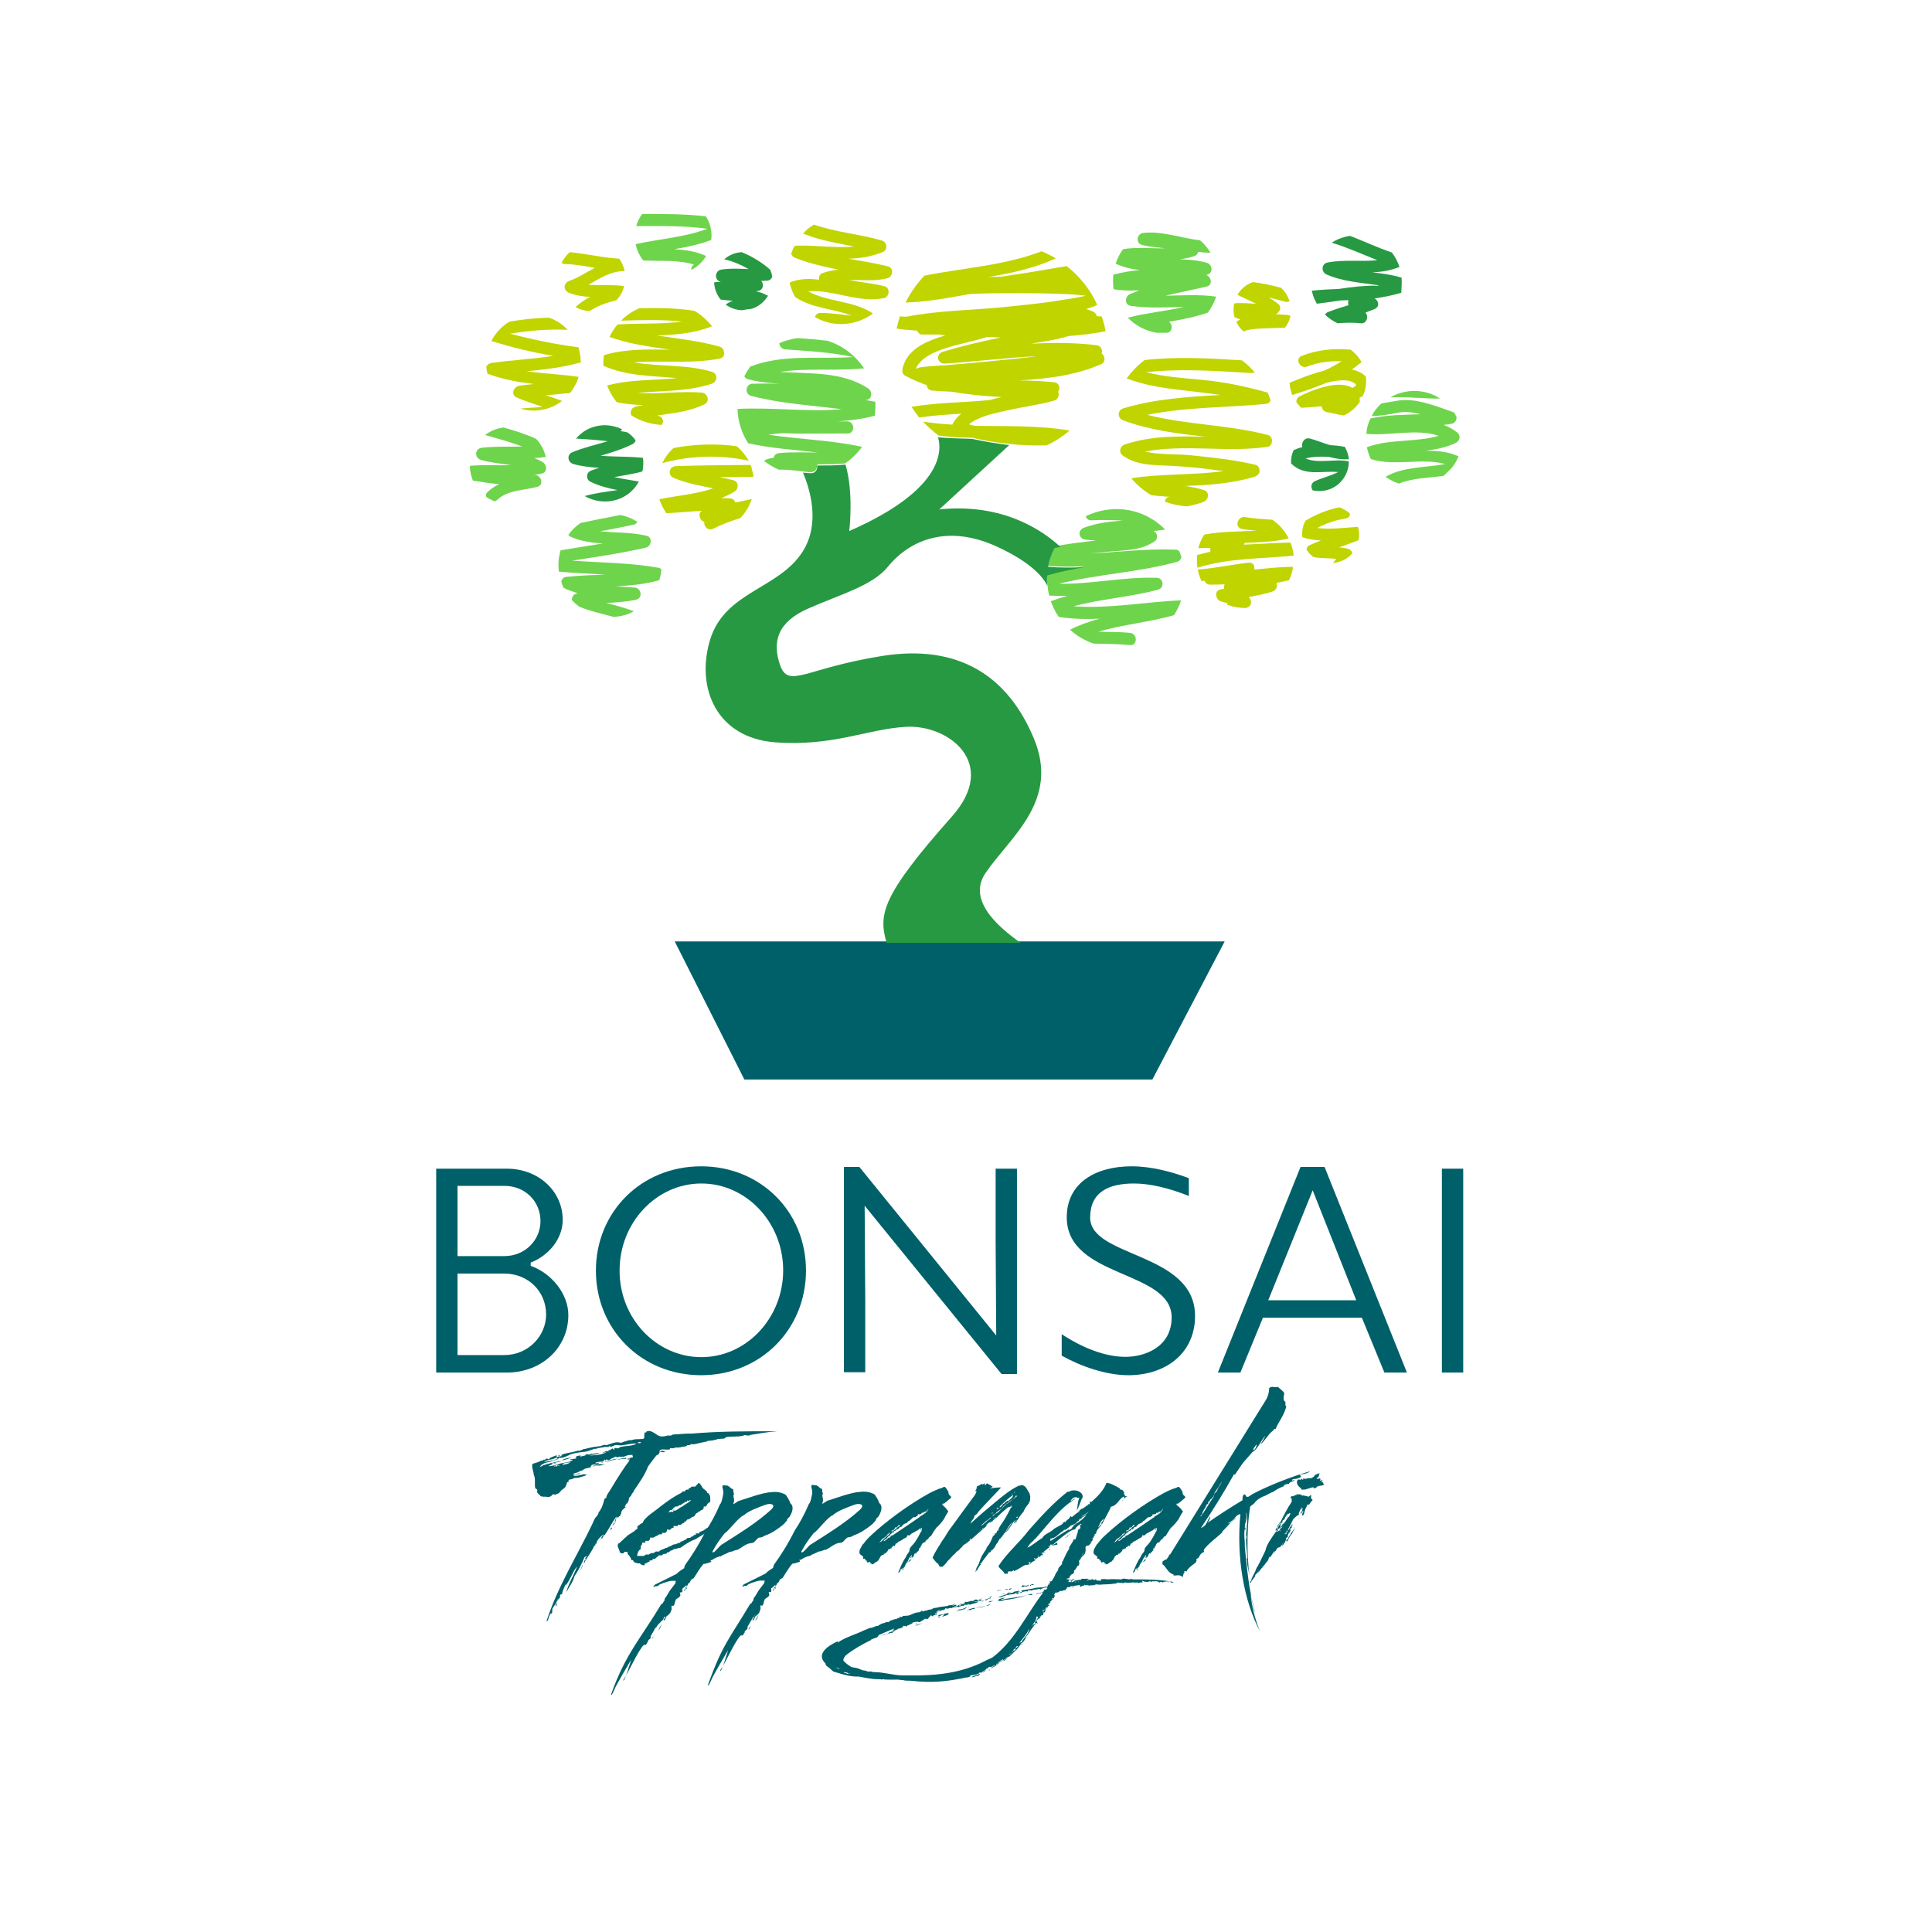
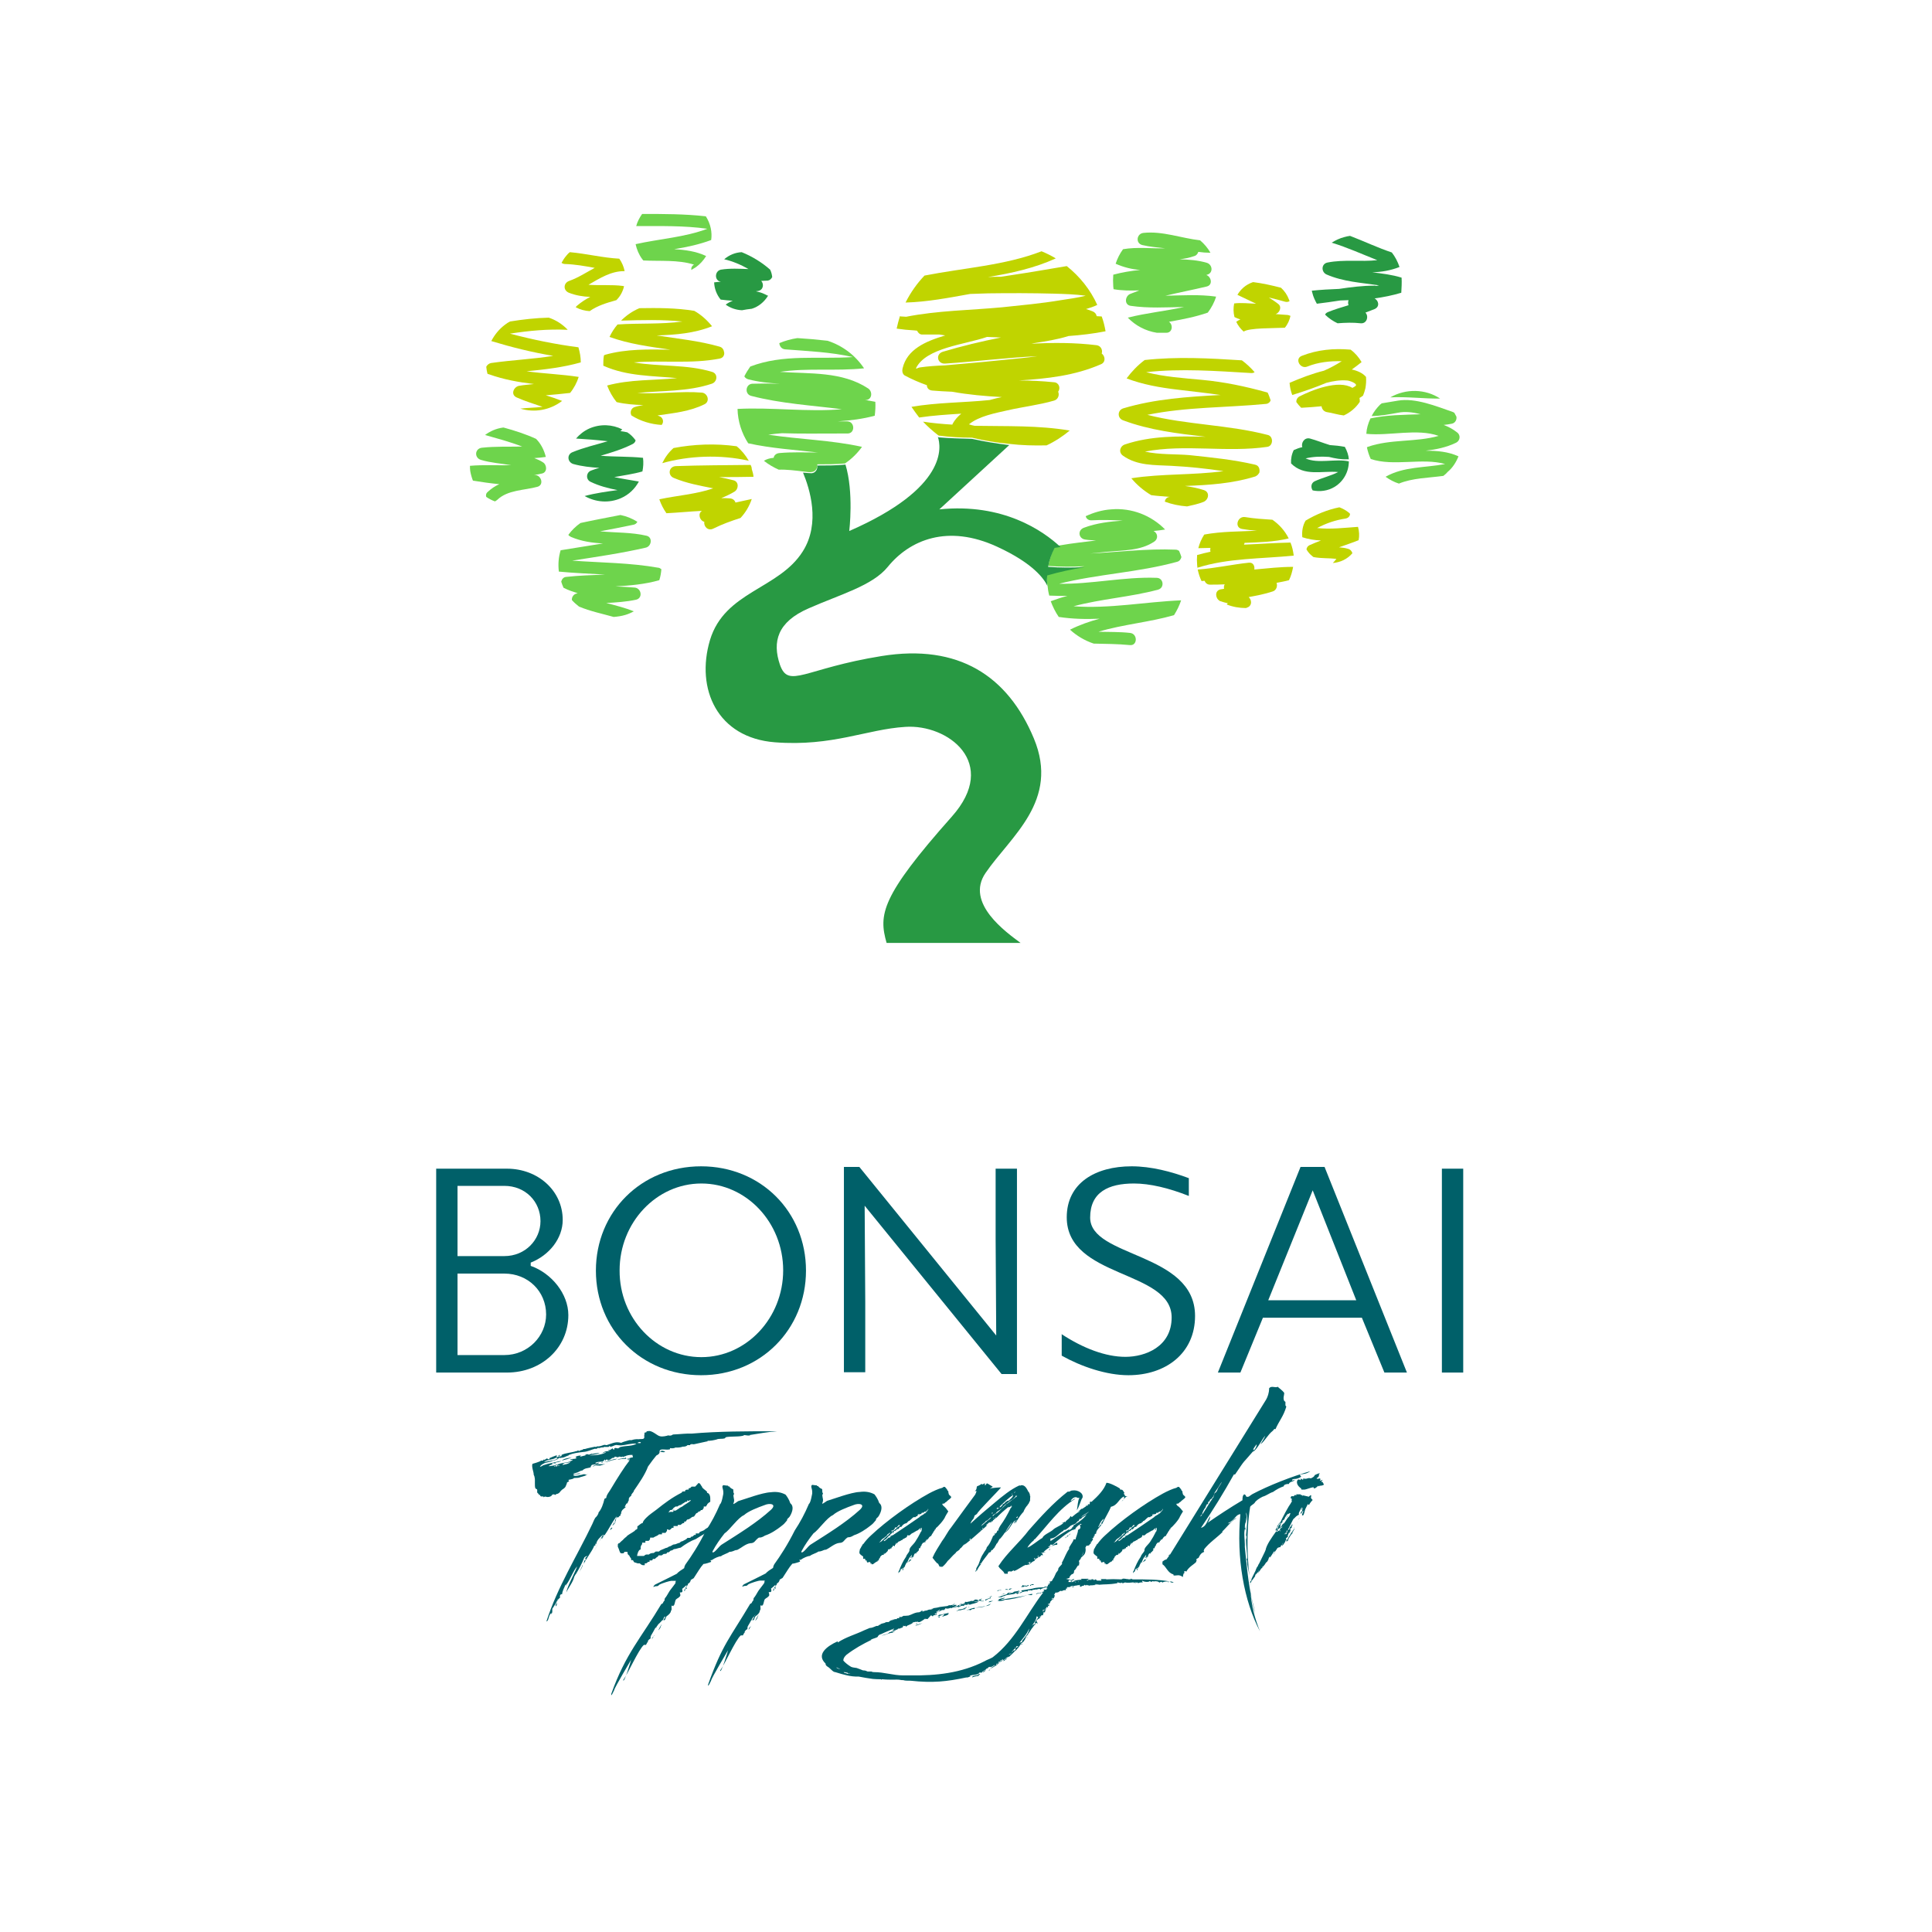
<svg xmlns="http://www.w3.org/2000/svg" version="1.1" id="layer" x="0px" y="0px" viewBox="0 0 652 652" style="enable-background:new 0 0 652 652;" xml:space="preserve">
  <style type="text/css">
	.st0{fill:#006069;}
	.st1{fill:#6ED44C;}
	.st2{fill:#C0D400;}
	.st3{fill:#289943;}
</style>
  <g>
    <path class="st0" d="M191.8,443.8c0,11.1-9.1,19.4-20.7,19.4h-23.9v-68.8h23.9c10.4,0,18.8,7.4,18.8,17.3c0,6.2-4.5,11.9-10.8,14.4   v1.1C186.2,429.7,191.8,436.7,191.8,443.8 M154.4,423.9h15.8c7.1,0,12.2-5.5,12.2-11.8c0-6.6-5.1-11.9-12.2-11.9h-15.8V423.9z    M184.3,443.6c0-7.8-6.1-13.8-14.1-13.8h-15.8v27.5h15.8C178.2,457.3,184.3,450.9,184.3,443.6" />
    <path class="st0" d="M272,428.8c0,19.8-15.3,35.3-35.4,35.3c-20.1,0-35.5-15.4-35.5-35.3c0-19.8,15.3-35.2,35.5-35.2   C256.7,393.6,272,408.9,272,428.8 M236.7,458c15.2,0,27.6-13.2,27.6-29.3c0-16.1-12.4-29.3-27.6-29.3c-15.2,0-27.6,13.2-27.6,29.3   C209,444.9,221.5,458,236.7,458" />
    <polygon class="st0" points="284.8,463.1 284.8,393.8 290,393.8 336.2,450.7 336,418.3 336,394.4 343.2,394.4 343.2,463.7    338,463.7 291.8,406.9 292,439.3 292,463.1  " />
    <path class="st0" d="M358.2,450.2c7.3,4.8,14.9,7.7,21.6,7.7c6.7,0,15.6-3.4,15.6-13.3c0-16.1-35.4-13.1-35.4-33.8   c0-11.5,9.6-17.2,21.9-17.2c6.6,0,13.4,1.8,19.3,4v6c-6.8-2.7-13.2-4.2-18.5-4.2c-8.6,0-14.8,2.9-14.8,11.5   c0,13.6,35.4,11.6,35.4,33.2c0,12.6-9.9,20-22.5,20c-7.4,0-15.9-2.9-22.5-6.6V450.2z" />
    <path class="st0" d="M438.9,393.8h8.1l27.8,69.4h-7.6l-7.6-18.5h-33.4l-7.6,18.5H411L438.9,393.8z M428,438.8h29.7l-14.7-37.1   L428,438.8z" />
    <rect x="486.6" y="394.4" class="st0" width="7.2" height="68.8" />
    <path class="st1" d="M180.9,148.1c-3.5-1.6-7.2-2.8-10.9-3.8c-0.1,0-0.2,0-0.3,0c-2.2,0.3-4.3,1.2-6,2.5c4.2,1.2,8.4,2.3,12.5,3.9   c-4.5,0.1-9-0.1-13.6,0.4c-2.4,0.3-2.6,3.4-0.3,4.1c3.3,1,6.8,1.2,10.2,1.8c-4.6,0.1-9.3-0.2-13.9,0.2c0,0.6,0,1.2,0.1,1.8   c0.2,1.1,0.5,2.2,0.9,3.2c3,0.5,5.9,0.9,8.9,1.2c-1.4,0.6-2.7,1.5-3.9,2.6c-0.6,0.5-0.7,1.2-0.5,1.7c0.9,0.6,1.8,1.1,2.9,1.5   c0.3-0.1,0.5-0.3,0.8-0.5c3.5-3.4,9.1-3.2,13.5-4.4c2.4-0.6,1.4-3.9-0.7-4c-0.1,0-0.3,0-0.4,0c0.9-0.1,1.8-0.3,2.7-0.5   c1.9-0.4,1.7-3,0.3-3.8c-0.9-0.6-1.9-1-2.9-1.4c1.3-0.1,2.6-0.2,3.9-0.4C183.6,151.8,182.5,149.7,180.9,148.1" />
    <path class="st2" d="M177.7,125.3c6.1-0.6,12.3-1.3,18.3-3c0-1.7-0.3-3.4-0.8-5.1c-7.8-1-15.5-2.6-23.1-4.6   c6.4-1,12.8-1.6,19.4-1.3c0.1,0,0.1,0,0.1,0c-1.8-1.9-4-3.3-6.4-4.1c-4.4,0.1-8.8,0.6-13.1,1.3c-0.6,0.3-1.2,0.7-1.7,1.1   c-2,1.5-3.5,3.4-4.6,5.5c6.9,2.1,13.8,3.8,20.9,5c-6.9,1.1-13.9,1.4-20.9,2.4c-0.7,0.1-1.4,0.6-1.7,1.3c0.1,0.8,0.2,1.6,0.4,2.3   c0.1,0.1,0.3,0.2,0.5,0.2c5,1.8,10.1,2.7,15.2,3.3c-1.7,0.2-3.3,0.3-5,0.6c-1.8,0.3-3,2.9-0.9,3.9c2.9,1.3,5.9,2.2,8.8,3.2   c-2.5,0.3-5,0.3-7.5,0.6c4.7,1.4,9.9,0.6,14.1-2.6c0,0,0,0,0,0c-1.8-0.7-3.6-1.3-5.5-1.9c2.7-0.2,5.5-0.5,8.2-0.8   c1.3-1.6,2.3-3.5,2.9-5.4C189.5,126.3,183.5,126.1,177.7,125.3" />
    <path class="st3" d="M209.6,168.1c2.7-1.2,4.7-3.2,6-5.6c-2.8-0.5-5.6-0.9-8.3-1.5c3.2-0.6,6.4-1,9.5-1.9c0.3-1.5,0.4-3,0.2-4.6   c-4.7-0.5-9.5-0.3-14.3-0.7c3.7-1.1,7.4-2.2,10.9-4c0.5-0.3,0.8-0.7,0.9-1.2c-0.8-1.1-1.7-2-2.8-2.7c-0.8-0.2-1.5-0.3-2.3-0.4   c0.2-0.2,0.4-0.4,0.6-0.6c-3.4-1.7-7.4-1.9-11.1-0.3c-1.8,0.8-3.3,2-4.5,3.4c3.6,0.2,7.2,0.5,10.7,0.9c-4,1.2-8,2.1-11.9,3.7   c-2,0.8-1.7,3.4,0.3,4c2.9,0.8,5.8,1.1,8.8,1.3c-0.9,0.2-1.8,0.5-2.8,0.9c-1.7,0.6-1.9,3-0.2,3.8c2.9,1.4,6,2.2,9.1,2.8   c-3.7,0.5-7.4,1-11.1,2C201,169.5,205.5,169.9,209.6,168.1" />
    <path class="st1" d="M222.2,191.6c-9.6-1.7-19.4-1.7-29.1-2.4c8.3-1.3,16.7-2.5,24.9-4.4c1.9-0.5,2.3-3.5,0.2-4   c-5.1-1.2-10.5-1-15.7-1.5c3.7-0.7,7.5-1.4,11.2-2.2c0.7-0.1,1.1-0.5,1.4-1c-1.7-1.1-3.7-1.9-5.7-2.3c-4.5,0.9-9,1.7-13.5,2.7   c-1.6,1.1-3,2.5-4.1,4c0.2,0.3,0.5,0.5,0.9,0.7c3.5,1.5,7.1,2,10.8,2.2c-4.8,0.8-9.5,1.5-14.3,2.3c-0.7,2.3-0.9,4.7-0.6,7.2   c5.2,0.5,10.4,0.7,15.6,1c-4.4,0.2-8.8,0.3-13.2,0.8c-0.9,0.1-1.4,0.8-1.6,1.6c0.2,0.7,0.5,1.4,0.8,2.1c0,0,0,0,0.1,0   c1.5,0.8,3.1,1.3,4.7,1.8c-0.1,0-0.3,0-0.4,0.1c-1,0.2-1.7,1.2-1.6,2.2c0.7,0.8,1.5,1.5,2.4,2.2c3.8,1.6,7.8,2.4,11.7,3.5   c1.3-0.1,2.7-0.3,4-0.7c1-0.3,1.9-0.7,2.8-1.2c-3-1.2-6.2-2-9.3-2.8c3.4-0.2,6.7-0.4,10-1.1c2.4-0.5,1.9-3.8-0.3-4.1   c-2.2-0.2-4.4-0.3-6.6-0.4c5-0.3,9.9-0.7,14.8-2.1c0.4-1.2,0.6-2.5,0.7-3.7C222.8,191.8,222.5,191.6,222.2,191.6" />
    <path class="st2" d="M253.3,156.9c-8.4,0.1-16.8,0.1-25.2,0.4c-2.4,0.1-2.9,3.1-0.7,4c4.3,1.8,8.8,2.6,13.3,3.5   c-5.8,2-12.1,2.4-18.2,3.7c0.6,1.7,1.4,3.3,2.4,4.7c4-0.2,8-0.6,12-0.8c-1.5,0.9-0.8,3.3,0.8,3.7c-0.3,1.5,1.2,3.2,3,2.3   c3-1.5,6.1-2.6,9.2-3.6c1.7-1.8,3-4,3.8-6.4c-1.8,0.4-3.7,0.8-5.5,1.2c-0.2-0.7-0.8-1.3-1.8-1.4c-1-0.1-2-0.1-3-0.1   c1.5-0.6,3-1.3,4.5-2.2c1.4-0.9,1.5-3.3-0.3-3.8c-1.6-0.4-3.3-0.8-4.9-1.1c3.9,0,7.8,0,11.6-0.1c-0.1-0.9-0.3-1.7-0.6-2.6   C253.7,157.9,253.6,157.4,253.3,156.9" />
    <path class="st2" d="M252.7,155.5c-1.1-1.9-2.5-3.6-4.1-4.9c-7.1-1-14.5-0.7-21.3,0.6c-1.6,1.4-2.9,3.2-3.8,5.1   C232.4,153.8,243,153.3,252.7,155.5" />
    <path class="st2" d="M222.4,140.4c-0.2-0.1-0.3-0.1-0.5-0.2c5.4-0.8,10.9-1.3,15.9-3.8c1.9-1,1-3.7-0.9-3.9   c-7.2-0.6-14.6,0.6-21.8,0.1c8.4-0.8,17-0.4,25.1-3.1c1.9-0.6,2.2-3.4,0.1-4c-8.5-2.6-17.7-1.7-26.4-3.2c9.6-0.8,19.4,0.6,29-1.3   c1.1-0.2,1.6-1.1,1.5-2c-0.1-0.3-0.1-0.5-0.2-0.8c-0.2-0.5-0.6-1-1.3-1.2c-7-2-14.2-2.7-21.3-3.8c6.4-0.2,12.7-0.7,18.7-3.1   c-1.7-2.1-3.7-3.9-6-5.2c-6.1-1-12.3-1-18.5-0.9c-2.4,1-4.5,2.5-6.2,4.2c6.9-0.2,13.9-0.4,20.7,0.3c-7.2,1-14.7,0.5-21.9,1   c-1.1,1.3-2,2.7-2.7,4.2c0,0,0,0,0,0c6.6,2.4,13.6,3.3,20.5,4.3c-7.4-0.1-14.7-0.3-21.9,1.7c-0.2,0.1-0.4,0.1-0.5,0.3   c-0.2,1.1-0.2,2.3-0.2,3.4c0.1,0,0.1,0.1,0.2,0.1c7.9,3.5,16.4,3.3,24.7,4.1c-7.9,0.8-15.9,0.4-23.6,2.5c0.8,2.1,1.9,4,3.2,5.6   c3,0.7,6,0.9,9,1c-0.9,0.2-1.8,0.3-2.7,0.6c-1.4,0.3-1.9,1.8-1.3,2.9c3,1.9,6.6,3,10.2,3.2C224.2,142.3,223.7,140.8,222.4,140.4" />
    <path class="st2" d="M210.6,96.6c-0.1,0-0.3-0.1-0.4-0.1c-3.8-0.5-7.8-0.1-11.6-0.4c3.8-2.2,7.6-4.6,12-4.6c0.1,0,0.1,0,0.2,0   c-0.3-1.5-0.9-2.9-1.8-4.2c-5.6-0.3-11.1-1.7-16.7-2.2c-0.4,0.3-0.8,0.7-1.1,1.1c-0.7,0.8-1.2,1.6-1.7,2.5c0.3,0.2,0.7,0.4,1.2,0.4   c3.4,0.1,6.7,0.7,10,1.3c-2.8,1.5-5.5,3.3-8.6,4.4c-2,0.7-2.1,3.2-0.1,4c2.3,0.9,4.7,1.3,7.2,1.4c-1.6,0.8-3.1,1.8-4.5,3   c-0.2,0.2-0.3,0.3-0.4,0.5c1.5,0.8,3.1,1.2,4.7,1.3c2.7-1.9,5.8-2.8,9-3.7c0,0,0.1-0.1,0.1-0.1C209.4,99.9,210.2,98.3,210.6,96.6" />
    <path class="st1" d="M238.2,73c-7.1-0.8-14.3-0.8-21.5-0.8c-0.9,1.3-1.6,2.6-2,4.1c8,0,16.1-0.2,24,0.9c-7.6,2.9-16.2,3.4-24.2,5.2   c0.4,1.8,1.1,3.5,2.2,5c0.1,0.2,0.3,0.3,0.4,0.5c5.7,0.3,11.7-0.3,17.1,1.4c-0.7,0.4-1,1.1-0.9,1.8c0.5-0.3,1-0.6,1.5-0.9   c1.4-1,2.6-2.3,3.5-3.8c-3.4-1.6-7.1-2.1-10.8-2.3c4.3-0.7,8.5-1.6,12.5-3.1C240.4,78.4,239.8,75.5,238.2,73" />
    <path class="st3" d="M255.1,98.3c0.2,0,0.5-0.1,0.7-0.1c1.8-0.3,2.1-2.3,1.1-3.4c0.7,0,1.4-0.1,2.2-0.1c0.7-0.1,1.2-0.6,1.5-1.2   c-0.1-0.9-0.3-1.7-0.7-2.5c-2.7-2.4-6.1-4.5-9.6-5.9c-2.2,0.1-4.3,1-5.9,2.4c0,0,0,0,0,0c2.7,0.6,5.6,1.8,8.2,3.3   c-3.1-0.1-6.2-0.3-9.3,0.2c-2,0.4-2.3,3.3-0.4,4c0.1,0,0.3,0.1,0.4,0.1c-0.8,0-1.6,0.1-2.3,0.2c0.1,2.2,0.9,4.2,2.2,5.8   c1.4,0.2,2.8,0.3,4.1,0.4c-0.8,0.3-1.6,0.7-2.4,1.3c1.5,1.1,3.4,1.8,5.5,1.9c1.1-0.2,2.2-0.4,3.3-0.5c2.3-0.7,4.2-2.3,5.5-4.4   c-0.1-0.1-0.2-0.1-0.3-0.1C257.7,99,256.4,98.6,255.1,98.3" />
-     <path class="st2" d="M298.3,100.6c1.9-0.4,2.2-3.5,0.2-4c-3.9-1-8-1.3-12-2.1c4.3-0.1,8.8,0.5,13-0.6c1.8-0.5,2.3-3.4,0.2-4   c-4.4-1.1-8.9-1.8-13.4-2.6c4-0.1,7.9-0.7,11.7-2.3c1.7-0.7,1.3-3.3-0.3-3.8c-7.5-2.2-15.6-2.8-23-5.4c-1.4,0.8-2.6,1.8-3.7,3   c5.5,2.3,11.4,3.2,17.3,4.4c-6.4,0.6-13-0.5-19.3-0.3c-0.4,0-0.7,0.1-1,0.3c-0.4,0.8-0.7,1.6-1,2.5c0.2,0.5,0.6,1,1.3,1.3   c4.8,1.9,9.7,3,14.7,4c-1.8,0.2-3.6,0.5-5.5,1.2c-0.9,0.3-1.2,1.3-1.1,2.2c-3-0.4-6-0.4-9.1,0.6c-0.3,0.1-0.5,0.2-0.8,0.4   c0.1,0.4,0.2,0.8,0.3,1.3c0.4,1.2,0.9,2.4,1.5,3.5c5.7,3.9,12.9,3.9,19.1,6.3c-3.5-0.3-6.9-0.9-10.4-0.9c-1.1,0-1.7,0.6-2,1.4   c4.2,2.4,9.3,3.1,14.3,1.5c2-0.6,3.8-1.6,5.3-2.7c-6.5-4.4-15.2-3.8-21.9-7.5C281.2,97.6,289.7,102.4,298.3,100.6" />
    <path class="st1" d="M405,81.1c-6.3-0.7-12.7-3.2-19.1-2.5c-2.3,0.2-2.8,3.5-0.4,4.1c2.5,0.6,5.1,0.8,7.7,1.1   c-4.7,0.1-9.5-0.5-14.2,0.3c-1.1,1.5-1.9,3.1-2.5,4.9c2.7,1.2,5.5,1.9,8.3,2.1c-3.1,0.3-6.1,0.8-9.1,1.6c-0.1,1.3-0.1,2.6,0,4   c0,0.3,0.1,0.6,0.1,0.9c2.9,0.5,5.8,0.5,8.7,0.4c-1.1,0.4-2.1,0.8-3.1,1.2c-1.7,0.7-2.1,3.6,0.1,4c6,0.9,12.1,0.5,18.1,0.4   c-6.3,1.4-12.7,2-19,3.6c2.6,2.7,6,4.5,9.8,5.1c1,0,2.1,0,3.1,0c2.2,0.1,2.5-2.7,1-3.7c4.4-0.8,8.8-1.6,13.1-3.1   c1.2-1.6,2.2-3.4,2.8-5.4c-5.7-0.8-11.4-0.4-17.1-0.3c4.6-1.1,9.3-2,13.9-3.1c2.2-0.5,1.6-3.3-0.1-3.9c0.1,0,0.2-0.1,0.3-0.1   c2.1-0.6,1.8-3.4-0.1-4c-3-0.9-6.1-1.1-9.2-1.2c1.7-0.2,3.3-0.5,5-1.1c0.7-0.2,1.1-0.8,1.3-1.4c1.4,0.2,2.7,0.3,4.1,0.3   C407.6,83.7,406.4,82.3,405,81.1" />
    <path class="st2" d="M423.5,156.8c-7.3-1.7-14.6-2.4-22-3.2c-4.5-0.4-10.3-0.1-15.1-1.2c13.5-2.6,27.6,0.4,41.3-1.6   c2-0.3,2.1-3.5,0.2-4c-13.4-3.5-27.4-3.4-40.7-6.8c13.1-2.7,26.7-2.4,40.1-3.7c0.8-0.1,1.3-0.6,1.5-1.2c0,0,0,0,0,0   c-0.3-0.9-0.6-1.8-1-2.6c-0.1,0-0.2-0.1-0.3-0.1c-7.2-2-14.3-3.5-21.8-4.2c-6.3-0.6-12.8-1-18.9-2.6c11.8-1.3,23.6-0.4,35.5,0.3   c0.5,0,0.8-0.1,1.1-0.3c-1.3-1.5-2.8-2.9-4.3-4c-11-0.7-21.9-1.3-32.8-0.1c-2.4,1.8-4.4,3.9-6.1,6.2c5.5,2.1,11.3,3.1,17.2,3.8   c4.9,0.6,9.7,1.1,14.5,1.8c-11,0.6-22.1,1.3-32.8,4.5c-2,0.6-2.1,3.2-0.2,4c9,3.4,18.5,4.5,28,5.6c-9.2-0.2-18.4-0.4-27.3,2.6   c-1.7,0.6-2.2,2.7-0.6,3.8c4.8,3.4,10.5,3.1,16.2,3.4c5.8,0.3,11.8,0.9,17.7,1.8c-10.3,1.4-20.8,0.8-31.1,2.4   c1.9,2.3,4.2,4.2,6.7,5.7c2.1,0.3,4.3,0.4,6.4,0.6c-0.1,0-0.1,0-0.2,0c-1,0.1-1.5,0.8-1.6,1.6c2.4,0.9,4.9,1.4,7.5,1.6   c1.8-0.4,3.7-0.8,5.5-1.5c1.8-0.7,2.3-3.3,0.2-4c-2.1-0.7-4.3-1.1-6.4-1.4c8-0.3,16-0.8,23.7-3.2c0.3-0.1,0.5-0.3,0.8-0.5   c0.2-0.2,0.4-0.5,0.6-0.8C425.2,158.5,425,157.1,423.5,156.8" />
-     <polygon class="st0" points="227.7,317.7 251.2,364.3 388.9,364.3 413.3,317.7  " />
    <path class="st2" d="M423.3,192.2c0.2-1.2-0.4-2.5-1.9-2.3c-5.7,0.6-11.4,1.9-17.2,2.3c0.3,1.4,0.7,2.7,1.3,3.9   c0.3,0,0.7-0.1,1-0.1c0.3,0.7,0.9,1.3,1.8,1.3c1.7,0,3.4,0,5-0.1c-0.3,0.5-0.3,1-0.2,1.5c-0.4,0.1-0.8,0.1-1.2,0.2   c-2,0.4-1.8,2.9-0.4,3.8c0,0,0.1,0,0.1,0.1c0.1,0,0.2,0.1,0.3,0.1c0.8,0.3,1.7,0.5,2.5,0.7c-0.2,0.1-0.3,0.2-0.4,0.4   c2,0.8,4.2,1.2,6.5,1.2c0.2-0.1,0.5-0.2,0.7-0.3c1.4-0.7,1.2-2.5,0.2-3.4c2.7-0.5,5.4-1,8.1-1.9c1.3-0.4,1.7-1.9,1.3-2.9   c1.4-0.3,2.8-0.5,4.2-0.9c0.7-1.4,1.1-2.9,1.4-4.5C432,191.3,427.7,191.8,423.3,192.2" />
    <path class="st2" d="M419.8,183.8c0.1-0.2,0.2-0.4,0.2-0.6c5-0.2,10-0.3,14.9-1.5c-1.3-2.6-3.2-4.7-5.5-6.3   c-3.1-0.2-6.2-0.4-9.2-0.9c-2.6-0.4-3.7,3.5-1.1,4c1.7,0.3,3.4,0.5,5.1,0.6c-5.9,0.3-11.9,0.2-17.8,1.3c-0.9,1.4-1.6,3-2,4.6   c0,0,0,0,0,0c1.4,0,2.7-0.1,4.1-0.1c-0.1,0.4-0.1,0.9,0,1.3c-1.5,0.3-3,0.7-4.5,1.1c-0.1,1.1-0.1,2.2,0,3.3c0,0.3,0.1,0.7,0.1,1   c10.3-3.3,21.7-3,32.5-4.1c-0.2-1.5-0.5-3-1.1-4.4C430.3,183.2,425,183.6,419.8,183.8" />
    <path class="st2" d="M458.3,177.8c-4.5,0.3-9.2,0.9-13.8,0.4c3-1.6,6.2-2.7,9.6-3.2c1-0.2,1.5-0.9,1.5-1.6   c-0.1-0.1-0.3-0.3-0.4-0.4c-1-0.8-2.1-1.4-3.2-1.8c-4,0.8-7.9,2.4-11.4,4.5c-1,1.7-1.3,3.7-1.1,5.6c2.1,0.7,4.2,1,6.3,1.1   c-1.3,0.5-2.6,1-3.9,1.6c-0.6,0.3-0.9,0.8-1,1.4c0.5,0.9,1.2,1.7,2,2.3c0.1,0.1,0.2,0.2,0.4,0.3c2.6,0.5,5.2,0.3,7.7,0.6   c-0.4,0.5-0.7,0.9-1.2,1.4c0,0,0,0,0,0c2.5-0.2,4.9-1.3,6.6-3.3c-0.2-0.7-0.7-1.3-1.5-1.5c-1-0.3-2-0.4-3-0.5   c2.2-0.8,4.4-1.5,6.6-2.4C458.8,180.8,458.7,179.3,458.3,177.8" />
    <path class="st3" d="M450.4,164.3c3.1-1.9,4.8-5.2,4.8-8.6c-4.6-1-10.4,0.9-14.6-1c2.5-0.6,5.2-0.7,7.9-0.5c2,0.5,4.1,0.9,6.2,0.8   h0c0.2,0,0.3,0,0.5,0c-0.1-1.4-0.6-2.8-1.3-4.1c0-0.1-0.1-0.1-0.1-0.1c-1.6-0.3-3.3-0.5-5-0.6c-2.3-0.7-4.5-1.6-6.7-2.2   c-1.9-0.5-3.1,1.5-2.6,2.9c-1,0.2-2,0.6-2.9,1c-0.7,1.4-1,3-0.9,4.5c4.5,4.5,10.4,2.4,15.9,2.9c-2.5,1.3-5.3,1.9-7.9,3.1   c-1.3,0.6-1.4,2.1-0.7,3.1C445.4,166,448.1,165.7,450.4,164.3" />
    <path class="st1" d="M469.2,134.1c5.6-0.3,11.5,0.5,16.8,0.4C481,131.2,474.4,131.1,469.2,134.1" />
    <path class="st1" d="M492.2,154c-3.5-1.6-7.2-1.9-11.1-1.9c3.5-0.4,7-1.1,10.3-2.7c1.4-0.7,1.6-2.6,0.3-3.5   c-1.4-1.1-2.9-1.9-4.5-2.5c0.9-0.1,1.8-0.2,2.7-0.4c1.2-0.2,1.8-1.4,1.6-2.4c-0.2-0.4-0.5-0.9-0.7-1.3c-0.2-0.1-0.3-0.2-0.6-0.3   c-5.5-1.9-12.5-4.8-18.4-3.8c-1.8,0.3-3.6,0.6-5.4,0.9c0,0-0.1,0-0.1,0c-0.2,0.2-0.3,0.3-0.5,0.4c-1.2,1.2-2.2,2.5-2.9,3.9   c3,0,6-0.6,8.8-1.1c2.5-0.5,5.1-0.2,7.7,0.5c-5.7,0.2-11.3,0.2-16.9,1.4c-0.8,1.7-1.3,3.4-1.4,5.2c7.7,0.8,17.2-1.9,24.4,0.7   c-7.7,2.2-16.2,1-23.9,3.7c-0.1,0-0.2,0.1-0.3,0.2c0.3,1.3,0.7,2.7,1.3,3.9c7.7,2.6,17.4-0.5,25.1,1.7c-6.8,1.3-14,0.8-20.1,4.3   c1.4,1,2.9,1.8,4.5,2.3c4.6-1.9,9.9-1.9,15-2.6c0.5-0.4,1-0.8,1.4-1.3C490.2,157.9,491.4,156,492.2,154" />
    <path class="st2" d="M434.6,106.3c-1.4-0.1-2.7-0.2-4.1-0.3c1.3-0.4,2.2-2.4,0.9-3.4c-1-0.8-2.1-1.5-3.2-2.2   c1.8,0.4,3.6,0.9,5.4,1.4c0.6,0.2,1.2,0.1,1.6-0.2c-0.1-0.2-0.1-0.3-0.2-0.5c-0.6-1.6-1.5-2.9-2.7-4c-3.1-0.8-6.2-1.5-9.4-1.9   c-0.1,0-0.2,0.1-0.3,0.1c-2.2,0.8-3.9,2.3-5,4.2c2.1,1,4.2,2,6.3,3c-2.5-0.1-5-0.4-7.4-0.1c-0.3,1.5-0.3,3,0.1,4.6   c0.6,0.3,1.3,0.6,2,0.8c-0.5,0.2-1,0.5-1.4,0.8c0.6,1.3,1.5,2.4,2.5,3.3c1.9-1.3,10.1-1.1,13.9-1.3c1-1.2,1.6-2.6,1.9-4   C435.1,106.4,434.9,106.4,434.6,106.3" />
    <path class="st3" d="M473,93.7c-3.2-1-6.6-1.4-9.9-1.8c3.1-0.1,6.2-0.6,9.2-1.8c-0.6-1.8-1.5-3.5-2.6-4.9   c-4.8-1.6-9.4-3.8-14.1-5.6c-0.6,0.1-1.3,0.2-1.9,0.4c-1.6,0.4-3,1.1-4.3,1.9c5.3,1.6,10.3,3.9,15.4,5.9   c-5.5,0.6-11.3-0.3-16.8,0.8c-2.1,0.4-2.2,3.1-0.4,4c5.7,2.5,11.8,2.8,17.8,3.7c-0.3,0.1-0.7,0.1-1,0.2c-0.2-0.1-0.3-0.1-0.5-0.1   c-4,0-8,0.5-12,1.1c-3.1,0.1-6.2,0.3-9.2,0.6c0.1,0.3,0.1,0.6,0.2,0.8c0.3,1.3,0.9,2.5,1.5,3.6c2.6-0.3,5.3-0.7,7.9-1.1   c0.9,0,1.9-0.1,2.8-0.1c-0.2,0.6-0.2,1.2,0,1.7c-2.3,0.7-4.7,1.4-6.9,2.3c-0.5,0.2-0.9,0.5-1,0.9c1.2,1.2,2.7,2.2,4.2,2.9   c2.6-0.2,5.2-0.3,7.8,0c2.1,0.2,2.8-2.4,1.6-3.6c1-0.4,2-0.8,3.1-1.2c1.8-0.8,1.4-2.8,0-3.6c3-0.4,6-1,9-1.9   C473,97,473.1,95.4,473,93.7" />
    <path class="st2" d="M461,127.2c-1.1-1.3-2.9-2.1-4.8-2.5c1.1-0.8,2.2-1.6,3.3-2.5c-0.9-1.6-2.2-3.1-3.7-4.2   c-5.6-0.5-11.2,0-16.5,2.1c-2.5,1-0.5,4.6,1.9,3.6c3.7-1.5,7.7-1.9,11.6-1.8c-1.9,1.2-3.9,2.3-6,3.2c-4,1-7.9,2.5-11.6,4.1   c0.1,1.4,0.4,2.8,0.9,4.1c3.9-1.2,7.7-2.5,11.5-4.1c2.3-0.6,4.6-1,7-0.8c0.7,0,3.9,1.1,2.8,1.9c-0.3,0.2-0.6,0.4-1,0.6   c-4.7-2.9-13.8,0.8-17.9,2.9c-0.7,0.4-1.1,1.2-1,1.9c0.5,0.7,1,1.3,1.6,1.9c0.1,0,0.2,0,0.3,0c2.2-0.1,4.4-0.3,6.6-0.5   c0.1,0.9,0.7,1.8,1.9,2c1.6,0.2,3.6,0.9,5.6,1.1c2.2-1,4.1-2.6,5.4-4.6c0-0.4,0-0.8-0.1-1.3c0.4-0.2,0.8-0.5,1.2-0.8   c0.3-0.8,0.6-1.6,0.8-2.5C461,129.8,461.1,128.5,461,127.2" />
    <path class="st1" d="M273.9,159.3c1.4-0.1,2.1-1.5,1.9-2.6c3.1,0,6.3,0,9.4-0.3c0,0,0.1-0.1,0.1-0.1c2.2-1.5,4.1-3.4,5.6-5.5   c-10.4-2.3-21.1-2.5-31.6-4.1c1.5-0.2,3-0.4,4.6-0.5c6.2,0.2,12.5,0.1,18.7,0.1c1.1,0,2.3,0,3.4,0c2.7,0,2.5-4.1-0.1-4.1   c-1,0-2.1,0-3.1,0c4.2-0.3,8.3-0.8,12.4-1.9c0.2-1.6,0.3-3.2,0.2-4.7c-1.2-0.2-2.4-0.5-3.6-0.6c0.1,0,0.2,0,0.3,0   c2.2,0,2.5-2.8,0.9-3.9c-8.8-5.8-19.6-4.9-29.8-5.6c9.3-1.4,18.9-0.2,28.4-1.2c-2.9-4.3-7.1-7.6-12.3-9.3   c-3.4-0.4-6.8-0.7-10.2-0.9c-2.1,0.3-4.2,0.9-6.1,1.7c0.1,1,0.7,2,2,2.1c7.6,0.6,15.4,0.9,22.8,2.6c-11.6,0.8-23.4-1.1-34.6,3.2   c-0.7,1-1.4,2.1-2,3.3c0.2,0.4,0.6,0.8,1.3,1c3.4,0.9,7.1,1.3,10.7,1.5c-3.1-0.1-6.2-0.1-9.3,0c-2.3,0.1-2.7,3.5-0.4,4.1   c10,2.6,20.4,3.2,30.6,4.5c-11.6,1-23.5-0.7-35.2-0.1c0.1,4.2,1.4,8.2,3.6,11.6c7.7,1.7,15.6,2.2,23.5,3.1c-4.3,0-8.7-0.2-13,0.2   c-1.1,0.1-1.8,0.8-1.9,1.6c-1.2,0.1-2.3,0.4-3.3,1c1.5,1.2,3.2,2.2,5,3c2.5-0.1,5.8,0.3,8.2,0.6   C272.3,159.3,273.3,159.4,273.9,159.3" />
    <path class="st2" d="M328,147.7c4.1,1,8.4,1.7,12.6,2.1c4.2,0.5,8.4,0.6,12.6,0.5c2.8-1.3,5.4-3,7.8-5c-10.6-1.8-21.4-1.4-32.1-1.6   c-0.6-0.1-1.3-0.3-1.9-0.5c3.4-2.8,9-3.8,12.9-4.7c5.2-1.2,10.6-1.8,15.8-3.3c1.4-0.4,1.9-1.9,1.4-3c0.9-1.2,0.3-3.1-1.4-3.2   c-4-0.4-7.9-0.6-11.9-0.6c9.5-0.6,18.9-1.6,27.8-5.5c1.6-0.7,1.4-2.7,0.2-3.6c0.4-1.2-0.3-2.6-1.7-2.8c-7.4-0.9-14.7-0.9-22-0.5   c0.3-0.1,0.6-0.1,0.9-0.2c3.8-0.6,7.8-1.2,11.6-2.4c4.2-0.3,8.4-0.8,12.5-1.6c-0.3-1.7-0.7-3.4-1.3-5c-0.6,0-1.1-0.1-1.7-0.1   c-0.1-0.7-0.6-1.3-1.3-1.6c-0.8-0.3-1.5-0.6-2.3-0.8c1.3-0.4,2.6-0.8,3.8-1.4c-2.3-5.1-5.9-9.6-10.3-13.1c-6.1,1-12.2,2.1-18.3,3   c-1.3,0.2-2.6,0.4-3.9,0.6c-1.5,0-2.9,0-4.4,0.1c7.9-1.3,15.7-3,22.9-6.3c-1.5-0.9-3.1-1.7-4.8-2.4c-12.4,4.8-26.3,5.6-39.5,8.2   c-2.5,2.6-4.7,5.7-6.4,9.1c7.3-0.2,14.6-1.6,21.8-2.9c2-0.1,4-0.1,6-0.2c7.4-0.1,14.8-0.1,22.3,0.1c3.4,0.1,7.1,0.2,10.7,0.7   c-2.8,0.7-5.8,1.1-8.4,1.5c-6.5,1.1-13.2,1.7-19.8,2.4c-10.7,1-21.8,1.1-32.4,3.2c-0.5,0-1-0.1-1.6-0.1c-0.2,0-0.3,0-0.5-0.1   c-0.2,0.7-0.4,1.4-0.6,2.1c-0.2,0.7-0.3,1.4-0.5,2.1c2,0.3,4,0.5,6,0.6c0.3,0,0.6,0.1,0.9,0.1c0.3,0.7,0.9,1.3,1.7,1.3   c2,0,4,0,5.9,0c0.6,0.1,1.2,0.2,1.9,0.3c-6.7,2-12.9,4.7-14.4,11.1c-0.2,0.8-0.1,1.9,0.7,2.4c2.4,1.3,5,2.4,7.5,3.3   c0,0.9,0.6,1.7,1.8,1.8c2.2,0.2,4.4,0.3,6.7,0.4c5.5,1,11.2,1.5,16.8,1.8c-1.4,0.3-2.8,0.6-4.1,1c-8.7,0.9-17.8,0.8-26.4,2.3   c0.8,1.2,1.7,2.4,2.6,3.6c4.7-0.7,9.5-1,14.2-1.3c-1.2,1-2.2,2.1-2.9,3.4c0,0.1-0.1,0.2-0.1,0.3c-3.3-0.2-6.7-0.5-9.9-1   c1.5,1.6,3.2,3.1,5,4.5c0.1,0.1,0.2,0.1,0.3,0.2C320.5,147.5,324.3,147.7,328,147.7 M318.9,123.3c-2.8,0.1-5.7,0.3-8.5,0.7   c-0.4,0.1-0.8,0.2-1,0.4c-0.1,0-0.2-0.1-0.3-0.1c3.4-7,16.6-8,24-10.6c1.6,0.1,3.1,0.1,4.7,0.2c-6.6,1.3-13.2,2.9-19.6,4.8   c-2.6,0.8-1.9,4.2,0.8,4c10.4-0.7,20.7-2,31.1-2.5c-2,0.3-3.9,0.5-5.8,0.7C335.7,121.8,327.3,122.6,318.9,123.3" />
    <path class="st1" d="M353.7,191c4.1,0.3,8.2,0.3,12.3,0.1c-4.2,0.7-8.5,1.6-12.6,2.8c-0.1,1-0.1,2,0,3c0,0.2,0.1,0.4,0.1,0.6   c0.1,1.2,0.3,2.4,0.6,3.5c2.1,0.1,4.1,0.1,6.1,0.1c-1.9,0.5-3.7,1.1-5.6,1.8c0.7,1.9,1.6,3.7,2.7,5.3c4.6,0.7,9.2,0.8,13.8,0.6   c-3.4,0.9-6.8,2.1-10,3.7c2.3,2.1,5,3.7,8,4.7c4.1,0.1,8.1,0.1,12.2,0.5c2.6,0.3,2.7-3.8,0.1-4.1c-3.5-0.4-7.1-0.3-10.7-0.4   c8.3-2.5,17.2-3.2,25.5-5.6c1-1.6,1.8-3.2,2.4-5c-12.1,0.5-24.2,2.9-36.3,2c9.3-2.5,19.2-3.1,28.5-5.6c2.3-0.6,1.9-4-0.5-4   c-11-0.4-22,2.2-32.9,2c13.1-3.3,26.8-3.8,39.8-7.4c0.9-0.2,1.3-0.9,1.5-1.6c-0.2-0.7-0.5-1.4-0.8-2.1c-0.3-0.2-0.7-0.4-1.1-0.4   c-9.7-0.4-19.3,0.8-28.9,1.3c1.9-0.2,3.9-0.4,5.8-0.6c5.3-0.5,11.2-0.3,15.8-3.4c1.5-1,1.2-2.9-0.2-3.6c1.3-0.1,2.6-0.3,3.9-0.5   c-4.6-4.7-11.2-7.4-18.2-6.8c-3.1,0.2-6,1.1-8.6,2.3c0.2,0.8,0.8,1.4,1.9,1.4c3.6-0.2,7.1-0.1,10.6,0.1c-4.4,0.3-8.8,0.8-13.1,2.4   c-2.2,0.8-1.9,3.7,0.5,4c1.2,0.2,2.4,0.2,3.6,0.3c-3.9,0.5-7.9,0.9-11.9,1.6c-0.7,0.1-1.3,0.2-2,0.3   C354.9,186.6,354.2,188.8,353.7,191" />
    <path class="st3" d="M332.6,294.6c8.4-12.3,25.1-24.3,16.3-45.4c-8.8-21.1-25.4-32-51.4-27.8c-26.1,4.2-31.4,11.2-34.3,2.9   c-2.6-7.7-0.9-14.4,9.7-19c10.6-4.7,21.5-7.6,26.7-14c7.4-9.1,20.2-14.5,36.9-6.8c12.2,5.6,15.9,10.9,17,13.3   c0-0.2-0.1-0.4-0.1-0.6c-0.1-1-0.1-2,0-3c4.1-1.2,8.4-2.1,12.6-2.8c-4.1,0.2-8.2,0.2-12.3-0.1c0.4-2.3,1.2-4.4,2.2-6.4   c0.7-0.1,1.3-0.2,2-0.3c-5.9-5.5-19.4-14.9-40.9-12.7l23.6-21.7c-4.2-0.5-8.5-1.2-12.6-2.1c-3.7-0.1-7.5-0.2-11.2-0.5   c-0.1-0.1-0.2-0.1-0.3-0.2c1.1,3.3,3.5,17.2-29.9,31.8c0,0,1.6-13.1-1.3-22.5c0,0-0.1,0.1-0.1,0.1c-3.1,0.3-6.2,0.3-9.4,0.3   c0.2,1.1-0.5,2.5-1.9,2.6c-0.6,0-1.7-0.1-2.9-0.2c2.2,5.3,6,17-0.1,26.6c-8.1,12.8-26.3,13.4-31.3,29.9c-4.9,16.5,2.5,33,21.9,34.5   c19.4,1.5,31-4.4,44-5.2c14.3-1,31.9,12.1,15.7,30.3c-24,27-24.7,33.1-22,42.6h45.2C339.7,314.7,325.6,304.8,332.6,294.6" />
    <path class="st0" d="M252.9,484.3h0.3c-0.3,0.3-1.2,0.1-2,0c0,0-0.5,0.3-0.8,0.3c-1.6,0.3-3.8,0.1-5.4,0.4c0,0-0.8,0.8-0.5,0.4   c-0.7,0.3-1.9,0-2.7,0.4c-0.8,0.2-2,0.5-3.1,0.4c0.3,0.4,0.7,0.1,0.7,0.1c-1.3,0.2-3.7,0.8-5.2,1.1c-0.5,0-0.5,0-0.9-0.1   c0,0.5-0.4-0.2-0.4,0.4H232c-0.4,0.5-1.1,0.5-1.6,0.5c-0.4,0.2-1.6,0.4-2.5,0.3c-0.3,0.3-1.3,0.3-1.8,0.2v0.4   c-1.2,0.4-3.5-0.5-3.5,0.7c-0.2,0.9,0.3,0,0,0.4c-0.2,0.5-0.5,0.7-1.1,1c-1,1.2-1.5,1.9-2.8,3.7c-1.1,2.9-2.9,5.4-4.8,8.2   c0,0.6-0.8,0.8-0.9,1.7c-0.7,0.5-0.8,0.8-0.8,1.2c0.1,0.6-0.4,0.6-0.4,1.4c-0.3-0.5-0.9,1-0.9,1c-0.2,0.4,0.5,0,0.5,0   c-0.8,0.8-1.8,1.1-1.8,2.5c-0.4,0-0.1,0.4-0.1,0.4l-0.5,0.4c-0.4-0.1,0,0.3,0,0.3c-0.5,0-1.1,0-1.1,0.7c0,0.3-0.3,0.3,0,0.8   c-0.4-0.3-0.4-0.3-0.3,0.4c-0.3-0.9,0.3-1.1,0.5-2.2c-1.6,2.1-2.7,4.5-4.2,6.6v-0.4c-0.6,0.4,0,0.4-0.6,1.2v-0.3   c-0.4,0.3,0,0.3,0,0.3c-0.2,0.6,0,0-0.4,0c-1.1,1.7-1.9,3.5-2.7,5.1c1-1.9,2-4.2,3.4-6.4c-1.1,1-2.3,2-2.4,3.4   c-0.3-0.8-0.3,0.4-0.3,0.4c-0.4,0-0.4,0-0.5,0.4c-0.7,1.6-2.7,4.2-3.4,5.8c0.2-0.6-0.1-1.3,0.7-1.3c-0.4-0.9,0-0.9,0.6-1.4   c0,0-0.6,0-1.1,0.5c-0.6,1.6-1.9,4.1-2.9,5.7c0.2-0.5-0.5,0.8-0.5,0.8c-0.4,1.8-1.9,3.6-2.7,5.3c0.4-2.2,2.7-6.2,3.7-8.8   c-1.5,1.6-2.1,4.2-4,6.6c0,0,0.6-0.3,0-0.4c-0.3,1-1,1.9-1.1,3.2c-1-0.1-0.7,1.2-0.7,1.2s-0.8,0.4-0.9,1.3c0,0,0-0.7,0.1-1   c-0.4,0.8-0.1,1.9-0.5,2.6c-0.6-0.7,0.7-1.2,0.2-1.8c-0.2,0.8-1,1.8-1.5,2.6c-0.1,0.4,0.2,1.3-0.4,1.9l0.1-0.5   c-1.1,0.8-0.8,2.7-1.7,2.9c3.7-11.6,10.4-22.2,15.5-32.9c0.4-0.8,0.4-1.1,1-2.1c0.4-0.3,1.1-1.2,1.1-1.8c1-1.1,1.6-2.9,2-4.6   l0.6-0.3c0-1,1.2-2.3,1.6-3.1c2.1-3.5,4.4-7.2,6.3-9.6c-0.3,0-0.3,0-0.8-0.2c0.1-0.3,0.8,0.2,0.9-0.3c-1.6,0-2.7,0-4.2,0.3   c0.3-0.3,1.5-0.3,1.9-0.5c0.7,0.2,0.7-0.3,0.7-0.3c0.3,0.2,0.1,0.5,0.5,0.5c0.4,0,1.6-0.5,2.1-0.5c0-0.5-0.4-0.8,0-0.8   c-1.2-0.1-2.3,0.2-2.7,0.5c0,0-0.5-0.1-0.5,0.3c-0.4-0.5-0.4-0.1-0.7-0.1c-0.9-0.2-0.5-0.2-1.2,0.1c-0.4,0-1.2-0.6-1.2,0.2   c-0.8-0.4-1.7,1.4-2.5,0.5c-0.3,0-0.4,0.4-0.4,0.4c-0.3,0,0,0-0.3-0.4c-0.6,1.3-2.4,0.4-3.3,1.3c0.8,0.1,0.8-0.2,1.4-0.2   c-0.5,0.8-1.9,0.5-2.5,0.8c-0.3,0.4-0.3,0.4-0.4,0.8c-0.9,0.3-1.9,0.2-2.7,1c-0.2,0.1-0.2,0.1-0.5,0.1l-0.8,0.4   c-0.4,0.3-1.6,0.5-1.9,0.6c0.6,0.2,1.3,0,2.4-0.1c-0.2,0.6-2.1,0-2.3,0.5c-0.1,0.5,1.5,0.4,2.1,0.1c0.7,0,1.1-0.3,1.6-0.3   c0,0,1.1,0.5,1.2-0.3c-0.2,0.8-1.9,1.1-2.6,1.3c-0.4,0.3-1.1,0.2-2.1,0.3c-0.4,0.5-1.6,0.4-1.9,0.7l0.3,0.4c-0.3,0-0.3,0.3-0.7,0.3   c-0.1,0.5-0.4,1.2-0.6,1.6c-0.5,0.7-1,0.7-1.5,1.3c-0.4,0.4-0.4,0.7-1.1,1c-0.5,0-0.8,0.4-0.8,0.4c-0.4-0.3-1-0.3-1.2,0.2   c-0.4,0.4-0.9,0.5-1.6,0.5c-0.4-0.2-0.9-0.2-1.2,0.1v-0.3c-0.3,0-1.2,0.2-1.1-0.5h-0.4c0-0.5-0.8-0.6-0.6-1.2c0-0.7,0-0.7-0.3-0.8   l-0.3-0.2c-0.4-0.9,0-2.7-0.3-3.8c0-0.4-0.4-0.8-0.3-1.2c0-0.4-0.8-2.5-0.4-3.3c0,0,2.6-0.7,2.9-1.1h0.5c0,0,0.3,0.1,0.3-0.4   c0,0,0.4,0.5,0.4,0c0.4,0.2,0.4-0.3,0.8-0.3c0,0,0.8,0.5,0.8,0.2c0.4-0.3-0.4-0.2,0-0.3c0.9-0.4,1.6-0.7,2.5-1c0,0.4,0,0.4-0.1,0.8   c0.5-0.3,0.5-0.3,0.9-0.5c-0.4-0.4-0.4,0.3-0.4-0.1c0,0,0.4-0.3,0.8-0.3c0,0.4-0.4,0-0.4,0.4c0,0.3,0.4,0,0.8,0v-0.4   c1.3-0.7,3.2-0.7,5-1.3c0.3,0.1,0.3-0.2,0.6-0.2l0.5,0.2c0-0.4,0.3,0,0.5-0.4c0.5,0.2,0.5-0.3,1-0.3h0.3c0.9-0.3,2.1-0.5,3.5-0.8   c0.1,0.2,0.1,0.2,0.6-0.1c0.8,0.1,1.5-0.2,2.4-0.5c0.3,0,0.3,0,0.8,0.1c1.6-0.5,2.9-1.2,4.4-0.9c0,0,0.3,0.1,0.6,0.1   c0.5-0.3,1.3-0.5,2.7-0.9h0.8c0.4-0.2,1.6-0.4,2.3-0.3c1.1-0.2,2.2,0.3,1.9-1.2c0.2-0.4-0.1-0.9,0.3-1.1h0.4c0,0,0-0.5,0.5-0.4   c1.4-0.5,3.2,1.6,4.2,1.7c0.8,0.2,2.1-0.1,2.7-0.3c0.8,0.2,1.2,0,1.6-0.3c2.4-0.1,4.7-0.4,6.3-0.3c9.1-0.8,18.7-0.8,28.8-0.8   C258.6,483.3,256.2,483.8,252.9,484.3 M209.5,487.8c-0.4,0-0.6-0.1-1.1-0.1c-0.8-0.3-1.7,0.6-2.4,0.5l-0.4-0.2l-0.2,0.3h-1.4   c-0.3-0.1-0.3,0.2-0.3,0.2c-1-0.2-1.3,0.4-1.9,0.1c-0.4,0.4-0.7,0.4-1,0.3c-1.2,0.3-2.4,1-4,1.1c-1.7,0.2-3.3,0.4-4.8,1   c-0.1,0.4-0.4,0-0.5,0.4c-0.5-0.1-0.5,0.3-0.8,0.2c-0.4,0.4-1.4,0.3-1.9,0.5l0.1-0.4c-0.5,0.8-1.4,1.1-2.2,1.2   c-0.7,0.4-2,0.6-2.8,0.8c-0.8,0.4-1.3,0.6-1.7,1.3c0.3,0,0.8-0.3,1.1-0.5c2-0.7,4-1,6.1-1.5c-0.9,0.7-2.5,0.4-3.3,1   c0.3,0.1,0.3,0.1,0.6,0.1c-0.8,0.3-1.1,0.3-1.6,0.7c1.1,0,2.4-0.4,3.4-0.7c1.6-0.6,3.5-0.4,4.8-1.4c-0.3-0.4-0.8,0.4-0.8-0.2   c0.9-0.3,1.9,0,2.1-0.6c0.1-0.5,0,0.4-0.4-0.2c0.5-0.4,1.3-0.5,2-0.5c0,0-0.3,0-0.4,0.4c1-0.3,1.3-0.3,2-0.5h-0.4   c1-0.8,1.2,0.1,1.6-0.3c0.4,0,0.5-0.4,0.8-0.3c0,0.4-0.3-0.2-0.4,0.3c0.8-0.3,2.2-0.4,3-0.5c-0.8,0.5-2.4,0.6-3.5,0.9   c1.6-0.1,3.9-0.1,5.7-1.1c-0.5-0.1-1.1,0.3-1.3,0.3c0.8-0.8,1.9-0.6,2.7-0.8c-0.5-0.1-0.4,0.2-0.8-0.3c0.8,0.3,1.2-0.5,1.6-0.5   c0,0,0,0.4,0.5,0.4v-0.4c0.8-0.5,1,0.5,1.9-0.4c-0.4,0-0.8,0.3-0.8,0.3c1.8-1,4.7-0.4,6.4-1.5C213.2,487,211.1,487.7,209.5,487.8    M183.6,493.4c1.6-0.4,4-0.5,4.9-1.4c-0.4,0.3-0.8,0.3-0.6-0.2C186.4,492.8,184.5,492.5,183.6,493.4 M187.4,494.7   c0-0.1-0.5,0-0.5,0C187.4,495.2,187.4,494.7,187.4,494.7 M186.9,493.9c-0.3-0.4,0.5-0.3,0.5-0.3   C187.7,494.2,187.1,493.6,186.9,493.9 M188.2,494.2c0,0-0.4,0.4-0.8,0.4l0.3,0.3c0.4,0,0.5-0.3,0.5-0.3   C188,494.9,188.2,494.2,188.2,494.2 M188.9,494.4c-0.2,0.4-0.8-0.2-0.4,0.4C188.5,494.7,188.8,494.7,188.9,494.4 M189.6,492.9   c0.8-0.8,2.4-0.8,3.4-1.1C192,492.3,190.8,492.6,189.6,492.9 M192.5,493.3c-0.8,0.6-2.2,0-2.7,1.1   C190.5,494.2,192.1,494.1,192.5,493.3 M195.4,530.8c0.3-0.9,1-1.9,1.3-2.9C196.7,528.9,195.7,529.9,195.4,530.8 M199.1,491   c-0.1,0.4-0.4,0.3-0.4,0.3S199,491.4,199.1,491 M202.5,494.6c-0.8,0-1.6-0.3-2.4,0.4c0-0.4,0.8-0.6,0.8-0.6c1.4-0.7,3.2,0.3,4.2-1   C205.1,493.8,203.3,494.4,202.5,494.6 M203.1,493.6c-0.5-0.2,0.4-0.3,0.4-0.3C203.5,493.6,203.1,493.6,203.1,493.6 M208.1,492.3   c0.5,0-1.1,0.5-1.6,0.5c-0.6,0.3-1.9,0.5-3,0.7C205.1,493.1,206.6,492.5,208.1,492.3 M204.7,516.4c0.3,0-0.1,0.4,0,0.9   C204.6,516.7,204.6,516.7,204.7,516.4 M205.9,516.4c0.1-0.5,0.4-0.8,0.4-0.8C207.1,515.3,206.3,516.1,205.9,516.4 M207.3,514.1   c0.5,0,0.5-0.5,0.5-0.5s-0.7,1.2-1.2,1.2c0,0,0.7-0.7,0.7-1.2C207.6,512.9,207.3,514.1,207.3,514.1 M216.3,486.9   c-0.2-0.5-1-0.2-1.2,0.1C215.8,486.9,215.8,487.2,216.3,486.9 M222.7,489.9c0.7-0.5,1-0.3,1.8,0   C224.1,490.2,223.7,490.1,222.7,489.9" />
    <path class="st0" d="M252.3,508.1c-0.5,0-1.1,0.5-1.1,0.5c-0.5,0.5-1.1,1.8-1.7,2.3c-0.5,0-1.2,0-1.2,0.5l-0.5,0.6h-1.1   c0,0.5,0,0.5-0.6,0.5c-0.4,0.5-1.8,1.2-2.1,1.8c-0.8,0.6-1.2,0.6-1.9,1.1c-0.4,0-1.1,0.6-1.6,0.6c-1.8,1.1-4,2.3-5.7,3.4   c-1.7,0.6-3.5,1.7-5.1,2.9c-0.5,0-1.6,0.5-2.3,0.5c-0.5,0.5-1.1,0.5-1.1,0.5c-0.6,0.6-0.6,0.6-1.2,0.6c0,0.5-0.5,0.5-1.1,0.5   l-0.7,0.5h-1.1c0,0.5-0.6,0.5-1.2,1.2h-0.7c0,0,0,0.5-0.4,0.5h-0.7v0.5h-0.5c-0.5,0.5-0.5,0.5-1.1,0.5v0.6h-0.6   c-0.5,0-1.1-0.6-1.1-0.6h-0.7c-1.1-0.5-1.1,0-1.6-1.1h-0.6v-0.5l-0.5-0.7c0-0.5-0.7-0.5-0.7-1.1c0-0.5,0-0.5-0.4-0.5h-0.7   c0,0,0,0.5-0.5,0.5h-0.5c-0.6,0-0.6-1.1-1.2-2.2v-0.7c0,0,0-0.5,0.5-0.5c0.6-0.6,0.6-0.6,1.2-1.1c0,0,0.5-0.6,1.2-1.1   c0.4-0.6,1.6-1.1,2.7-1.9l0.5-0.5c0,0,0.5,0,0.5-0.5v-0.6c0.7-0.4,1.2-1.1,1.8-1.1c0-0.5,0.6-1.2,1.2-1.8c1.1-1.1,2.1-1.7,3.4-2.7   c2.9-2.3,5.1-4,8.6-5.8c0-0.4,0.5-0.4,1.1-0.4c0-0.6,0.5-0.6,1.2-0.6c0-0.5,0-0.5,0.5-0.5l0.5-0.5h1.2c0.5-0.5,1.1-1.2,1.1-1.2   c0.7,0,0.7,0.7,1.2,1.2c0,0.5,1.1,1.1,1.7,1.7v0.4c0.5,0,1.1,0.6,1.1,1.9v1.1c0,0-1.1,0.6-1.1,1.1c-0.6,0.5,0,0.5-0.6,0.5h-0.5v0.5   l-0.5,0.7h-0.5c0,0,0,0.5-0.7,0.5l-0.5,0.5c-0.5,0-0.5,0.5-1.1,1.2c0,0-0.6,0-1.1,0.5c0,0-0.5,0.5-1.2,0.5l-0.5,0.7h-0.5v0.5   c-0.5,0-0.5,0-1.2,0.6h-0.5c-0.5,0-0.5,0-0.5,0.4H228h-0.7v0.6h-0.5l-0.5,0.5c0,0-0.6,0,0,0c-0.6,0.5-0.6,0-1.2,0v0.5l-0.5,0.7   h-1.2v0.5h-0.5h-0.5c-0.6,0.6-1.2,0.6-1.9,1.1h-1.1c0,0.6,0,0.6-0.5,1.1h-1.1v0.6h-1.1v0.5c-0.5,0.7-0.5,0.7-0.5,1.8   c-0.7,0-1.2,1.7-1.2,2.2h2.3c0.6-0.5,0.6-0.5,1.2-0.5h0.5c0.5-0.5,1.2-0.5,1.6-0.5l0.7-0.5h0.5h0.6c0.5-0.6,1.1-0.6,2.3-1.2   c0,0,0.5,0,1.1-0.5c0.6,0,1.2-0.7,1.7-0.7c0.7,0,1.2-0.5,1.8-0.5c0,0,0.5-0.6,1.1-0.6c0.5-0.4,1.1-0.4,1.6-1.1h0.7   c0,0,0.5,0,0.5-0.4c0.5,0,0.5,0,1.1-0.6h0.5v-0.5h1.1c0-0.7,1.2-0.7,1.8-1.2c0.5-0.5,1.7-1.1,2.2-1.1c0-0.4,0.7-0.4,0.7-0.4   c1.2-0.6,1.6-1.2,2.7-1.9c0,0,0.8,0,0.8-0.5h0.4l0.7-0.5h0.6c1.6-1.2,3.4-2.2,5.6-3.5c0.5-0.5,1.8-1.7,2.3-1.7   C253.5,506.9,253,507.5,252.3,508.1 M227.3,509.8h0.7v-0.7v0.7l1.1-0.7c0.5-0.5,1.1-0.5,1.7-1.1c0,0,2.8-1.7,2.3-1.7h-0.5   c0,0.5-0.7,0-0.7,0v0.5h-0.5l-1.7,1.1c0,0,1.2-0.5,0.6-0.5l-0.6,0.5c-0.5,0-1.1,0.5-1.1,0.5H228l-0.7,0.5c-0.5,0.7-0.5,0.7-1.1,0.7   c0,0-0.6,0.5-0.6,1.1h-0.5c-0.5,0.5-0.5,0.5,0,0h0.5c0-0.5,0.6-0.5,1.2-0.5v-0.5H227.3c0.7-0.7,0,0-0.5,0v0.5   C227.3,510.4,227.3,509.8,227.3,509.8" />
    <path class="st0" d="M224.9,545.5c-0.4,0.7-0.3,1.3-0.9,1.3c-0.4,0,0.5-0.6,0.5-1.3c-0.7,0.2-0.5,1.3-1,1.3c0,0-1.1,1.2-1.3,1.3   l-0.5,0.7c-0.5,0.5,0.2,0.5-0.5,0.5c-0.4,0.8-1.4,2.5-1.4,2.5c-0.5,0.8,0,0.7-0.4,1.3c-0.5,0-0.9,1.2-0.9,0.7l0.4,0.5   c-0.4-0.5-0.4,0-0.9,0.8h-0.7c-1.9,1.7-5.3,9.6-7,11.9c0.3,1.3,2.7-6.8,2.7-6.9c0,0-5.7,9.6-5.7,10.2c0,0-1.3,2.9-1,1.3   c4.8-13.5,10.1-18.9,16.9-30.3c0.6,0,0.5-0.7,1.1-1.2c-0.2-0.6,0.4-1.1,0.4-1.1c0.5-0.7,1.1-1.9,1.5-2.4c0.5-0.7,1.6-2,1.9-2.6   c-0.4,0.5,0-0.5,0-0.5h-1.6c-0.4,0-2.9,0.7-4,1.3c-0.5,0.5-0.5,0.5-1.2,0.5c-0.3,0-1.5,0.8-0.3-0.5c2.5-1.2,5-2.5,7.4-3.7   c0.5-0.6,1.4-1.2,2.5-1.9c0,0,0-0.5,0.4-1.2c2.1-2.9,4.5-6.6,6.9-11.4c1.9-2.9,3.3-5.5,4.8-9c0.6-0.3,1.1-3.6,1.1-3.5v-0.5   c0-1.2-0.7-2,0-2.4c0,0,1.9,0.3,1.6,0.1c0,0.7,0.4,0,0.5,0.5c1.2,1.2,1.3,0.3,1.3,1.5c0,1.1,0.5,0.3,0,1.4c0.1,1.2,0.5,1.5,0,2.7   c-0.3,0.5,0.6-0.1,1.6-0.8c2.1-0.6,8.1-2.9,11-3c2.1-0.3,3.7,0.1,5,0.8c0.4,0.5,1.2,1.6,1.6,2.9c1.2,0.9,0.9,2.7-0.2,4.5   c-0.4,0.6-0.9,0.6-0.9,1.3c-1,1.2-1,1.2-1.9,1.9c-1.5,1.2-3.6,2.6-5.5,3.2c-1.1,0.7-1.6,0.7-2.1,0.7c-1.4,0.9-1.3,1.9-2.9,1.9   c-1.6,0.2-3,1.6-4.5,2.3h-0.3c-0.6,0.1-1.1,0.6-2.2,0.6c-1,0.7-2,0.8-2.9,1.5c-0.7,0-2.1,0.6-3.1,1.3H240c-0.7,0.1,0,0,0,0.6   c-0.5,0.2-2,0.7-2.6,0.7c-1.1,1.2-1.9,2.7-3.3,4.8l-1,0.6c0,0.5-0.5,1.2-0.9,1.2c0.1,0.6-1,1.3-0.4,1.3c-0.5,0,0,0,0,0.5   c-0.5,0-0.5-0.5-0.5,0c0,0-0.3,1.3-0.3,0.6c-0.6,0.2,0.8-1.1,0.7-1.9c0,0-0.8,0.8-1.5,1.3c0.2,0.7,0.2,1.2-0.4,1.2h-0.4   c0.2,0.6,0.2,0.6,0.2,1.1c-0.5,0.8-1,0.8-1.5,1.3c-0.4,0.7-0.4,2-0.8,2c0,0.5-0.5,0-0.5,0c-0.5,0.5,0.2,1.1-0.4,1.9   C226.4,544.3,225.6,545,224.9,545.5 M220.2,552.6l0.7-0.7C221.1,551.2,219.4,554.4,220.2,552.6 M222.8,549.4   c-1.7,2.5,0.8-1.9,0.5-1.3L222.8,549.4z M243.5,521.3c5.5-3.5,11.9-7.4,16.7-11.8c2.1-2-0.5-2.3-2.1-1.6c-2.5,0.9-5.6,2.1-7,3.4   c-2.1,0.9-4.8,5-6.6,6.2c-1.5,1.9-2.9,3.9-3.9,5.8c0,0-0.4,0.6,0,0.6C241.3,523.9,242.6,521.9,243.5,521.3" />
    <path class="st0" d="M254.9,545.5c-0.4,0.7-0.3,1.3-0.9,1.3c-0.4,0,0.5-0.6,0.5-1.3c-0.7,0.2-0.5,1.3-1,1.3c0,0,1.6-1.9,1.4-1.9   l-0.5,0.7c-0.5,0.5,0.2,0.5-0.5,0.5c-0.4,0.8-1.4,2.5-1.4,2.5c-0.5,0.8,0,0.7-0.4,1.3c-0.5,0-0.9,1.2-0.9,0.7l0.4,0.5   c-0.4-0.5-0.4,0-0.9,0.8h-0.7c-1.9,1.7-5.3,9.6-7,11.9c0.3,1.3,2.7-6.8,2.7-6.9c0,0-5.7,9.6-5.7,10.2c0,0-1.3,2.9-1,1.3   c4.8-13.5,7.4-15.7,14.2-27.2c0.6,0,0.5-0.7,1.1-1.2c-0.2-0.6,0.4-1.1,0.4-1.1c0.5-0.7,1.1-1.9,1.5-2.4c0.5-0.7,1.6-2,1.9-2.6   c-0.4,0.5,0-0.5,0-0.5h-1.6c-0.4,0-2.9,0.7-4,1.3c-0.5,0.5-0.5,0.5-1.2,0.5c-0.3,0-1.5,0.8-0.3-0.5c2.5-1.2,5-2.5,7.4-3.7   c0.5-0.6,1.4-1.2,2.5-1.9c0,0,0-0.5,0.4-1.2c2.1-2.9,4.5-6.6,6.9-11.4c1.9-2.9,3.3-5.5,4.8-9c0.6-0.3,1.1-3.6,1.1-3.5v-0.5   c0-1.2-0.7-2,0-2.4c0,0,1.9,0.3,1.6,0.1c0,0.7,0.4,0,0.5,0.5c1.2,1.2,1.3,0.3,1.3,1.5c0,1.1,0.5,0.3,0,1.4c0.1,1.2,0.5,1.5,0,2.7   c-0.3,0.5,0.6-0.1,1.6-0.8c2.1-0.6,8.1-2.9,11-3c2.1-0.3,3.7,0.1,5,0.8c0.4,0.5,1.2,1.6,1.6,2.9c1.2,0.9,0.9,2.7-0.2,4.5   c-0.4,0.6-0.9,0.6-0.9,1.3c-1,1.2-1,1.2-1.9,1.9c-1.5,1.2-3.6,2.6-5.5,3.2c-1.1,0.7-1.6,0.7-2.1,0.7c-1.4,0.9-1.3,1.9-2.9,1.9   c-1.6,0.2-3,1.6-4.5,2.3h-0.3c-0.6,0.1-1.1,0.6-2.2,0.6c-1,0.7-2,0.8-2.9,1.5c-0.7,0-2.1,0.6-3.1,1.3H270c-0.7,0.1,0,0,0,0.6   c-0.5,0.2-2,0.7-2.6,0.7c-1.1,1.2-1.9,2.7-3.3,4.8l-1,0.6c0,0.5-0.5,1.2-0.9,1.2c0.1,0.6-1,1.3-0.4,1.3c-0.5,0,0,0,0,0.5   c-0.5,0-0.5-0.5-0.5,0c0,0-0.3,1.3-0.3,0.6c-0.6,0.2,0.8-1.1,0.7-1.9c0,0-0.8,0.8-1.5,1.3c0.2,0.7,0.2,1.2-0.4,1.2h-0.4   c0.2,0.6,0.2,0.6,0.2,1.1c-0.5,0.8-1,0.8-1.5,1.3c-0.4,0.7-0.4,2-0.8,2c0,0.5-0.5,0-0.5,0c-0.5,0.5,0.2,1.1-0.4,1.9   C256.4,544.3,255.6,545,254.9,545.5 M252.8,549.4l0.7-0.7C253.8,548.1,252.1,551.2,252.8,549.4 M255.5,546.2   c-1.7,2.5,0.8-1.9,0.5-1.3L255.5,546.2z M273.5,521.3c5.5-3.5,11.9-7.4,16.7-11.8c2.1-2-0.5-2.3-2.1-1.6c-2.5,0.9-5.6,2.1-7,3.4   c-2.1,0.9-4.8,5-6.6,6.2c-1.5,1.9-2.9,3.9-3.9,5.8c0,0-0.4,0.6,0,0.6C271.3,523.9,272.6,521.9,273.5,521.3" />
    <path class="st0" d="M319.9,509.9c0.4,0-0.3,0.7-0.9,1.9c-0.3,1-2.6,3.6-3.2,3.9c0,0.4,0,0.4-0.3,0.4c0,0.5-0.4,0.5-0.7,1.3   c-0.3,0.3-0.3,0.5-0.6,1H314c-0.4,0.4-0.7,0.6-0.7,0.9H313c0,0,0.3,0,0,0.3v-0.3v0.3h-0.4c0,0.4,0,0.4-0.3,0.4v0.5   c-0.3,0,0-0.5-0.3,0c-0.7,0.4-0.4-0.2-0.4,0l-0.6,0.8v0.3c-0.3,0-0.5,0.9-0.5,0.9h-0.4v0.7c0,0-0.5,0.4-0.5,0.6   c-0.4,0-0.4,0.3-0.4,0.3v-0.3v0.5c-0.4,0-0.4-0.3-0.4,0c0-0.3-0.5,0.7-0.5,0.7c0,0.4-0.6,0.9,0,0.4c0.3-1.1,0-0.4-0.4,0.3   c0-0.3-0.3-0.3-0.3-0.3c0-0.4,0.3-0.6,0-0.6l-0.4,0.6c-0.3,0-0.9,1.6-0.9,1.6c-0.4,0,0,0,0,0.3c-0.4,0-0.5,0-0.5,0.4   c0,0-0.4,0.5-0.4,0.9c-0.4,0.5-0.6,0.5-0.6,1.2c-0.7,0.6,0.3-1,0-1.2v0.5l-0.7,0.4c0,0,0.4-0.4,0.4,0H304c0,0.3-0.3,0.9-0.3,0.9   c-0.4,0-0.5,1.1-0.5,0l0.2-0.3c0.6-1.6,1.3-3.2,2.4-4.8c0.1-0.6,0.9-1.3,1.1-1.9c0-0.4,0-0.6,0.3-1.1c0.4-0.6,1.1-1.2,1.6-1.9   c0.8-1.2,1.3-2.1,2-3.5c0.3,0,0.3-1.3,0.3-1.3c0-0.3-0.5,0.8-0.5,0.8c-0.4,0,0.3-0.8,0.3-0.8l-0.7,0.4l-0.4,0.4   c-0.5,0.1-1.5,0.9-2.1,1.1c-0.4,0.3-0.7,0.7-1,0.7c-0.8-0.4-0.4,0.4-0.8,0.6c0,0-0.5,0.3-0.9,0.5c0,0-0.3,0-0.5,0.4   c-0.4,0-0.7,0.5-1.2,0.5l-0.4,0.4c0,0,0,0.4,0.4,0.4c-0.4,0-0.4-0.4-0.4-0.4c-0.4,0.4,0,0.4,0,0.7l-0.4-0.7c0,0-0.4,0.7,0,0.4   c-0.4,0.3-0.4,0.3-0.5,0.5l0.2-0.3c-0.2,0-0.2,0.3-0.2,0.6c-0.4,0-0.4-0.4-0.8,0v0.3h-0.3v0.4c0,0-0.6,0-0.6,0.3   c-0.3,0.4,0,0-0.3,0c-0.4,0-0.4,0.6-0.4,0.6c-0.3,0.3-0.9,1-1.2,1v-0.4c-0.3,0.4,0,0.4,0,0.4c-0.3,0.6-1,0.3-0.7,0.3   c0,0-0.3,0.4-0.6,0.6c0,0.3-0.5,1-0.5,0.7v0.6h-0.4v0.3c-0.4,0-1.6,1-1.6,1h-0.6c0,0,0.4-0.3,0-0.3c0,0,0,0.3-0.3,0.3l0.3-0.3   c0,0.3,0,0.3,0,0c-0.3,0-0.3-0.3-0.3-0.3c0-0.4-0.7,0-1,0c-0.4-0.4,0-0.7-0.4-0.7H292c0-0.4,0.3-0.4,0-0.6v0.3   c-0.3,0,0-0.3-0.3-0.3c-0.4,0-0.4,0.3-0.4,0v-0.7c-0.4-0.3-0.9-0.6-1.1-0.9c-0.4-0.4,0-1.2,0-1.6c0.3-0.3,0.5-1,0.8-1.3   c0,0,0-0.3,0.4-0.5c0.7-1,1.6-2,2.6-2.9c5.1-4.8,13.1-10.6,19.5-14.1c1.3-0.7,3.2-1.6,4.5-1.9c1-0.8,1,0,1.6,0.5   c0,0.4,0.3,0.4,0.3,0.6c0.3,0,0,0.3,0.3,1c0,0.4,0.8,0.6,0.8,1.1c0,0.3-1.3,1.1-1.7,1.6c-0.3,0-0.7,0.8-1,0.5   c-0.3,0-0.3,0.3-0.3,0.3l0.3,0.4C319.4,509,319.7,509.7,319.9,509.9 M300.2,517.6c0.4-0.3,0.4-0.3,0-0.3l-0.3,0.3   c0,0-0.4,0-0.4,0.3c0,0-0.5,0.8-0.9,0.8c-0.3,0,0.4,0-0.3,0.3l-0.7,0.5c0,0-0.3,0.4-0.6,0.8c0,0-0.5,0.2-0.2,0.2   c0.2,0,0.2-0.2,0.5-0.2C298.1,519.5,299.5,518.3,300.2,517.6 M313.3,509.3H313c-0.4,0,0.5,0,0,0.4h-0.4c0,0,0.4,0,0,0.3   c0,0-1,0.7-0.3,0c0.3-0.3-1,0.7-1,0.7v-0.4c-0.4,0.4-0.4,0.7-0.6,0.7c-0.3,0-0.3-0.3-0.3,0c-0.4,0,0,0.4-0.4,0.4c0,0,0.4-0.4,0-0.4   c-0.4,0-0.4,0.4,0,0.4h-0.4v0.3h-0.2c0,0-0.4,0-0.4,0.3h-0.7c-0.6,0.4-1.3,1.3-1.6,1.3h-0.3c0.3,0,0,0.4,0,0.4   c-0.4-0.4,0,0.4-0.8,0.4c-0.1,0-0.5,0.2-0.9,0.5c0,0,0,0.3-0.3,0.3c0,0.4-0.3,0.4-0.7,0.4c-0.3,0.3-0.6,0.9-0.8,0.9v-0.4   c-0.4,0.4-0.4,0.8-1.2,0.9c0.4-0.1,0,0,0,0c-0.2,0.4-0.2,0.8-0.5,0.8c0,0,0.4-0.8,0-0.4c-0.4,0,0,0.4-0.4,0.4c0,0.3,0,0-0.3,0.3   c0,0.3-0.6,0.7-0.6,0.7c0.4-0.4-0.3-0.4,0,0c-0.3,0-0.7,0.9-1,0.9c-0.3,0.3-0.3,0.3-0.6,0.3c0,0,0-0.3,0,0v0.4   c0.4,0,1.6-1.2,1.6-1.2h0.4c0,0,0.5-1.1,0.5-0.8l-0.5,0.8c0,0,0.5-0.8,1-0.8c2.9-1.9,6.4-4.3,9-6.1c0.3-0.5,1.6-0.9,1.6-1.2   c0,0-0.4,0,0,0c0-0.4,0,0,0.3,0C312.2,510.6,313.3,509.7,313.3,509.3 M300.8,516.6l0.3,0.4c0,0,0-0.4,0.4-0.5v0.1   c0.4-0.1,1.3-1.2,1.7-1.4c0.2,0,0.5-0.4,0.5-0.4c-0.4-0.6-0.9,0.7-0.9,0.4c0,0.3-0.4,0.3-0.8,0.3c0,0.3,0,0.3-0.2,0.6   C301.5,516.5,300.8,516.5,300.8,516.6 M307.2,525.8v-0.3c0,0.3,0.4,0,0.7,0.3c0,0-0.3,0-0.3,0.4c0.3-1-0.4,0-0.4,0   c0,0.3,0.4,0,0.4,0.3c0-0.3-0.7,0.6-1,0.6c-0.8,1,1-1.6,1-1.3C307.6,525.6,307.2,525.8,307.2,525.8 M307.6,525.3   c0,0.3-0.4,0.3-0.4,0.3L307.6,525.3z M307.9,525.6h-0.3H307.9z" />
    <path class="st0" d="M329.2,530.4c-0.4-0.1,0.3-0.1,0-0.5c0.3,0,0.3,0.4,0.3,0c-0.3-0.5,0.4-1.3,0.7-1.9c0.6-1.6,0.9-2.7,1.7-3.8   c0.3-0.7,1-1.2,1.1-2c1-1.1,1.3-1.9,2-3.5c0-0.3,0.4-0.6,0.5-0.5c0-0.1,0.1-0.3,0.3-0.5c0.1-0.1,0.3-0.3,0.3-0.3l0.3-0.3   c0.1-0.3,0.1-0.8,0.5-0.5c0-0.8,0.5-1.3,0.6-1.6c1.5-2.1,2.3-3.5,3.6-6.1c0.3-0.3,0.5-0.4,0.3-0.8v0.4c-0.3,0,0-0.4,0-0.4   c-0.3,0-0.3,0.4-0.7,0.5c-0.1-0.1,0-0.1-0.3,0.2v-0.3c-1.4,1.1-2.9,2.4-4.2,3.8c0,0,0-0.4-0.1-0.4c0.1,0.4-0.4,0.4,0,0.6h-0.5   c0,0.2,0,0.2,0.1,0.2c-0.3,0-0.5,0.5-0.6,0.3c0,0.3,0,0.3-0.4,0.6v-0.4c0,0.4-0.5,0-0.1,0.6c-1-0.3-1.1,0.5-1.8,0.8   c0.2,0.3,0.3,0.2,0.5,0c-0.5,0.5-1.3,1.2-2.1,1.9c-1.7,1.5-3.5,3.1-5.3,4.5l0.2-0.1c-1.2,0.3-1.3,1.3-2.1,1.7   c-0.3,0.8-1.2,0.8-1.5,1.5c-1.1,0.9-1.6,1.7-2.7,2.7c-0.3,0.5-1.4,1.8-1.9,2c0,0-0.3,0-0.4-0.3v0.3c-0.8,0-0.6-1.2-1.2-1.2   c-0.8-0.8-1.1-1.3-1.6-1.9c0.8-1.9,2.1-3.8,3.2-5.6c1.1-1.4,1.9-3.2,3-4.5c2.3-3.2,6.8-9.3,8.2-11.2c1.3-2.6-0.9-0.2,0.2-1.5   c0.5-0.6,0.1-1.2,0.6-1.4c0.2,0,1.1-0.5,1.3-0.7c0.2,0,0.7,0.4,0.8,0.3c0.3-0.1-0.8,0.2-0.6,0c1.7-1.1,0.6-0.1,1.1,0.2   c0,0.1,0.4-0.7,0.6-0.7s1.8,1.1,1.9,1.1c0.2,0-1.2,0.8-0.9,0.7c0.5-0.3,3.8-0.5,3.7-0.4c-1.3,1.6-7.7,7.9-8.1,8.9   c-0.3,0.3-0.9,0.5-0.9,0.8v0.3c0,0-0.2,0-0.2,0.4c-0.3,0.4-0.9,1-1.1,1.8c2.6-2.4,5.4-4.8,8.2-7.1c2.5-2.1,5.4-4.5,8.3-5.8   c0.3,0,0.3,0.2,0.5,0h-0.3c1.5-0.4,2.1,0.7,2.7,1.8h-0.1c0.5,0.4,0.8,1.1,0.8,1.7c0,0.3,0.1,0,0.1,0c0,0.8-0.1,0.8-0.1,1.8   c-0.3,0-0.3,1.1-0.8,1.1c0,0,0,0.1,0.1,0.1c-0.5,0.5-1.1,1.3-1.6,2.6h-0.1c-1,1.1-1.8,2.5-2.6,3.8c0-0.3,0.2-0.6,0.2-0.9   c0.1,0,0.4-0.3,0.4-0.4c-0.5,0.2-0.8,1.1-1.1,1.3c0-0.3,0.3-0.6,0.5-1.2c-1.3,1.2-1.9,3.3-3.3,4.1c0.8-1.1,1.7-2.1,2.2-3.5   c-1.4,1.9-2.5,4.1-4,5.7c-0.4,0-0.5,1.2-1.3,1.8c0,0.3-0.1,0.3-0.1,0.3c-0.4,0.5-0.4,1.1-1,1.3c0.4,0-0.1,0-0.1,0.4h-0.4   c-0.1,0.2-0.1,0.5-0.5,0.8h-0.3c-0.8,1.2-1.9,2.4-2.7,3.7c0,0,0,0.3-0.3,0c0,0.3,0,0.3,0.3,0.3c-0.9,0.8-1.2,1.9-1.6,2.4   C329.9,529.8,329.2,530.3,329.2,530.4 M325.8,521.1c-0.1,0.3-0.4,0.3-0.5,0.4L325.8,521.1z M327.5,519.2c0,0-0.5,0.4-0.3,0.4   C327.3,519.7,327.8,519.7,327.5,519.2 M329.5,517.4c0.4,0.4,0,0.5,0,0.5C329.2,517.8,329.5,517.8,329.5,517.4 M331.1,516.3h-0.3   l0.3,0.2V516.3z M331.1,515c0.8-0.5,1.9-1.7,2.7-2.2c0.3-0.2,0.8-0.8,0.7-0.8c-0.7,0.4-1,1.1-1.8,1.3   C332.4,513.9,331.6,514.1,331.1,515 M331.6,516c0-0.3,0.3-0.3,0.3-0.3C331.6,515.5,331.3,515.8,331.6,516 M333.2,514.7l0.2-0.3   C333.4,514.6,333.2,514.7,333.2,514.7 M335.1,510.4L335.1,510.4c0,0.3-0.5,0-0.5,0.3C335,510.9,335.1,510.6,335.1,510.4    M335.1,511.2c0,0.3-0.1,0.3-0.1,0.5c0.5-0.3,0.6-0.8,1.1-0.8C335.6,510.6,335.5,511.4,335.1,511.2 M335.5,512   c0,0.4-0.4,0.4-0.4,0.4C335.5,512.6,335.6,512,335.5,512 M335.8,517.6h-0.3l0.3-0.3V517.6z M342.7,504.9c0,0.3,0,0.3-0.2,0.5v-0.3   c-0.3,0.8-1.3,1.2-1.9,1.6c-0.8,0.7-1.4,1.1-2.1,1.8c-0.5,1.1-2.1,1.3-2.5,2.4c1.4-0.8,2.5-2.4,3.5-3.1c0-0.3,0.3-0.3,0.3-0.3   c1.1-0.8,2.1-1.6,3.2-2.4l0.3-0.3H342.7z M337.5,508.8c-0.5,0-0.5,0.1-1.1,0.1v0.4c0.7-0.4,1.8-0.8,2.1-1.8   c0.4,0.3,0.7-0.8,1.3-0.8v-0.3c0.2,0.3,0.5,0,0.8-0.1c0.3-0.4,1.3-1,1.3-1.8c-1.6,1.1-3,2.4-4.5,3.9V508.8z M339.6,516.8   c-0.4,0.3-0.4,0.5-0.6,0.5c0,0,0.3-0.3,0.3-0.5H339.6z M341.6,504c-0.2,0-0.2,0.4-0.2,0.4S341.6,504.4,341.6,504 M342.1,504   c0.1-0.2,0.5-0.2,0.5-0.7L342.1,504z M343,512.3c0.3,0,0.7-0.4,0.3-0.6c0,0.3,0,0.3-0.3,0.3V512.3z" />
    <path class="st0" d="M382.3,533c4.6,0,8.3,0,12.6,0.7h-0.6c-0.7,0-1.5,0-2.1,0.4c0-0.4-0.3-0.4-1,0c0-0.4-1.4-0.6-1.7-0.4   c-0.4,0-0.8-0.3-1,0h0.5c-0.5,0.4-0.9,0-0.9-0.3c0,0.6-1.9,0.6-2.7,0c0,0.3,0.3,0.6,0.3,0.6c-0.3,0-1.2,0-1.6,0.3   c0-0.3-0.3,0-0.3-0.3c0,0-0.5,0-0.4,0.3l-0.1-0.3c-0.4,0-0.4,0-0.7,0.3v-0.3c-0.5,0-2.1,0.3-3,0c0,0.3-0.5,0-0.5,0.3   c-0.4,0-0.4,0-0.4-0.3c-0.3,0.3-0.5,0.3-1.6,0c0,0.3-0.1,0.3-0.1,0.3c-2.8,0.5-4.2,0.3-6,0.5c-0.5,0-0.8-0.3-0.8,0   c-0.4,0,0,0-0.4-0.3c0,0.3-0.3,0.3-0.3,0.7v-0.4c-0.7,0.4-1.5,0-2.1,0.4c0.3-0.4-0.4,0-0.7-0.4c0,0,0,0.4-0.3,0   c0.3,0.4,0,0.4-0.3,0c-0.4,0.4-0.6,0.4-0.9,0.4c-0.4,0.3-0.4,0.3-0.7,0.3c0-0.7-0.3-0.3,0-0.7c-0.9,0.4-1.1,0-1.4,0.4   c0-0.4-0.7,0.3-1.2,0c-0.3,0-0.6,0.3-0.6,0v0.3c0,0-1,0.3-1,0c0,0,0,0.3-0.3,0.3c0,0.4,0.3,0.4,0.3,0.4c0,0.3-0.3-0.4-0.6,0v0.5   c-0.5-0.3-1.2,0.3-1.2,0v0.3c-0.8-0.3-0.8,0-0.8,0s-0.4,0-0.4,0.4c-0.3-0.4-0.3,0.3-1,0c-0.4,0.3-0.4,0.8-0.6,0.8   c0,0.4,0.3,0,0.3,0c0,0.4-0.4,1.6-0.8,1.1c-0.3-0.3,0,0.4-0.3,0.4c0.3,0.4,0.3-0.7,0.6,0c-0.4,0-0.6,0.4-1.1,0.9v0.4   c-0.3,0-0.5,0.3-0.3,0.3H354h-0.4c0,0,0,0.3,0.6,0.3c0,0.3-0.6,0.3-0.6,0.6c0,0.3,0,0.3-0.3,0.3v-0.3c-0.3,0.3-0.3,0.8-0.5,1.2   c0.3,0,0.3-0.5,0.5-0.5c0,0-0.3,0.1-0.3,0.5c-0.3,0-0.3,0.3-0.3,0.3c0,0.4,0,0.5-0.4,0.4c-0.3-0.4-0.3,0-0.3,0s0.3,0,0.3,0.2   c-0.3,0-0.3,0.8-0.3,0.8h-0.5c0,0-0.4,0.3,0,0.4c-0.4-0.1-0.6,0-0.4,0.4c-0.7,0.6-1.9,0.9-1,1.6l-0.3,0.3h-0.6   c0-0.5,0.8-1.3,1.1-1.9c0,0,0-0.4-0.5-0.4c0,1.1-0.9,2.3-1.6,3.2c0.4-0.4,0.7-0.6,1.2-0.6c-0.2,0-0.2-0.2-0.3-0.3   c0.9,0.5-0.3,0.5-0.3,1.1c-0.3-0.3,0,0-0.3,0h0.3c-1,1-1.2,1.9-2.1,2.8h0.6c-0.6,0-0.9,0.3-1.1,0.9c-0.4,0.4,0,0.4,0,0.4H346v0.1   c-0.5,0.7-0.5,1.1-1.6,1.6h0.7c0,0.3-0.7,0-0.7,0.3c-0.4,0.7-1.1,1.5-1.7,2.1c0-0.3-0.4-0.3-0.4-0.3h0.4v-0.3v-0.4   c-0.4,0-0.4,0.4,0,0.4c-0.7,0-0.7,0.3-0.7,0.5c-0.5,0-0.5,0.7-0.5,0.7v0.3c-0.6,0-1.1,0.3-1.1,0.3c0.4,0,0.4,0,1.1-0.3   c0-0.3,0-0.5,0.5-1c0.3,0.4,0.3-0.4,0.7,0c-1.2,1.3-2.7,2.7-4,3.6c-0.3,0,0.3-0.2,0-0.2c0-0.4,0,0-0.3-0.4c-0.7,0.4-1,0.5-1,0.5   c0.3,0.4,0.3-0.2,1-0.2c0,0.2-0.4,0.2-0.7,0.5h-0.3h-0.4c0,0.3-0.3,0.7-0.8,0.7v0.3c0.3-0.3,0.5-0.3,0.8-0.7c0.4,0,0.4,0,0.6-0.3   c-1.1,1.1-2.4,2-3.5,2.3c0.5-0.3,1.2-0.8,1.7-1.1c-0.3-0.3-0.5,0.4-1.6,0.6c-0.1-0.3-0.1,0-0.4,0c-0.4,0-0.4,0.3-0.4,0.3V563   c-0.3,0-0.5,0.2-0.6,0.2c0,0.3-1.5,0.9-1.5,1.3c-0.4,0-0.6-0.2-1.1,0h0.4c-1,1.1-2.6,0.4-3.4,1.2h0.4c-0.5,0.2-1.1,0.5-1.5,0.4   c-6.6,1.4-11.4,1.9-18.8,1.1c-1.1,0-1.9,0-2.5-0.2c-0.4,0-0.7,0-1.1-0.1c-1.1-0.2-2.9,0.1-6.1-0.2c-0.2,0.2-0.3,0.2-0.3,0   c-0.8,0-1.6,0-2.7-0.1c-1.6-0.2-3.2-0.5-4.8-0.8c-2.7,0.1-5.3-0.7-7.9-1.5c-0.9,0-1.6-1.3-2.7-1.9c-0.4-0.3-0.6-0.5-0.6-1   c-3.2-3,0.3-5.8,4.1-7.5v0.4c2.9-1.9,6-2.7,8.9-4.1l1.9-0.8c0.8,0,1.5-0.4,2.3-0.7h0.5l0.5-0.4h0.3c0-0.3,0.3-0.3,0.3-0.3   s0.9-0.3,1.1-0.3c0.4-0.3,0.8-0.3,0.8-0.3h0.6c0.4-0.4,0.8-0.7,1.5-0.7v-0.3l0.4,0.3v-0.3h0.7c0.3,0,0,0,0.3-0.3h0.6   c0-0.4,0.4,0.3,0-0.4h0.4h0.4l0.7-0.4c0.4,0,0.8,0,1.7-0.1c1.1-0.3,2.1-1.1,3.6-1.1l0.4-0.2c0.3,0,0.3-0.4,0.7-0.4v0.4   c0.8-0.4,1.4-0.4,1.4-0.4l0.8-0.3c0.2,0,1,0,1.6-0.4h-0.9c0.4-0.1,1.7-0.1,3-0.5l2.4-0.3c0.3,0,0.5-0.3,0.8-0.3   c0.3,0.2,0.7-0.1,1.1-0.1v0.4c0.4-0.4,0.4-0.4,0.7-0.4h0.6c0,0.4-0.6,0.4-0.9,0.6c0.9,0,1.1-0.3,1.6-0.3c-0.4,0.7-2,0.3-2.3,0.8   c0,0-0.3,0-0.3-0.1c-0.6,0.1-1.1,0.5-1.9,0.1v0.4c-0.4,0-0.4,0-0.4,0.3c-0.8-0.3-1.3,0.4-1.8,0.5c0.2,0,0.3-0.2,0-0.2   c0,0-0.3,0.5-0.6,0.5c0.4-0.5,0.6-0.5,1.1-0.9h-0.4c0,0.4-0.9,0-0.3,0.4l-0.6,0.2c0.3,0.4,0,0.4,0,1.1h-0.3c0-0.3,0.3-0.3,0.3-0.7   l-0.7,0.4c0.4,0,0.4,0,0.4,0.3l-0.4,0.1c-0.3,0-0.3,0-0.5,0.4l-0.6-0.4c-0.3,0.4-0.8,0.8-1.2,1.3c-0.6,0-0.6-0.3-0.6,0H312   c0,0,0.3,0,0.3-0.3l-0.3,0.3c-0.4,0.3-1,0.7-1.6,1h-0.7v-0.3l-0.3,0.3c-0.4-0.3-1.2,0.3-1.2,0c-0.4,0.9-2.1,0.9-2.4,1.6   c0,0-0.4-0.4,0-0.4c-0.4,0-0.4,0.4-1,0c0,0.7-0.3,0.4-0.3,0.7c-0.4,0-0.9,0.3-0.8,0.3h-0.5c0,0-0.6,0.3-0.3,0.3c-0.5,0.4,0,0-0.4,0   c-0.2,0.4-0.8,0.4-0.8,0.4h-0.4v-0.4h0.4v-0.3c-1.3,0.6-2.8,1.1-4.4,1.9c-0.3,0-0.9,0.3-1.1,0.9c-0.5,0.4-1.5,0.5-2.4,1h0.3   c-2.9,1.4-5.8,3-8.5,5.1c-0.7,0.7-1,1.2-1,1.9c0.7,0.8,1.6,1.5,2.6,2.1c0.4,0.2,1.1,0.3,1.9,0.4c0.8,0.3,1.4,0.5,2.1,0.8   c1.2,0,1.3,0.4,1.7,0.4h0.7h0.5c0.4,0.2,0.6,0.2,0.9,0.2c3.4,0,6.4,1.1,9.8,1.1h0.5h2.3c8.1,0.1,16.7-0.7,24.7-4.8   c0.8-0.5,1.9-0.8,2.7-1.3c7.6-5.8,11.6-14.8,17-21.8c0-0.3-0.5,0.3-0.3-0.3h0.3c0,0,0.4-0.3,0.5-0.5c0,0.1-0.3,0.1-0.5-0.2   c0.3,0.3,0.3-0.3,1,0c0.3,0,0-0.5,0.5-0.5c0-0.4-0.5,0-0.3-0.4c-1,0.4-1.8,0.4-2.1,0.9c-0.3-0.3,0-0.3,0-0.3c-0.3,0-1,0-1.2,0.3   c0-0.3-0.6,0-0.9,0c-0.7,0-0.7,0.3-0.7,0v0.3c-0.3,0-0.5-0.3-1.1,0c0-0.3-0.3,0-0.3,0l-0.3,0.4V537c-1.1,0-1.9,0.4-2.4,0.7v-0.3   h0.1c1.2-0.5,0.7-0.4,0.2-0.4c0.1,0,0.3-0.1,0.3-0.3c0.6-0.1,1.1-0.1,1.9-0.3c0.5,0,1.4-0.3,2.1-0.3h-0.4c1.6-0.4,2.8-0.4,4-0.4   c0.4-0.3-0.3-0.3,0.4-0.3c0,0,0.3,0.3,0.5,0c0.6,0,0-0.3,0.6-0.7h0.3c0-0.3-0.9,0-0.3-0.3c0.3,0.3,0.5-0.3,0.5-0.5H354   c0.5-0.4,0.5,0,1-0.4c1.1-2.1,0,0.4,1.4-2.7c0,0,1-1.2,0.7-1.2c0-0.8,1.9-1.9,1.2-2.1c1.2-2.2,1.5-3.5,2.6-4.9   c-0.7,0,1.4-2.3,1.4-3.1h0.7c0-0.6,0.8-2.1,0.8-3.2c0.6-0.3,1.1-0.5,0.6-1.7c1,0,0.3-0.3,0.5-0.4c-0.5,0.2-1.7,1-1.9,1.6   c-0.7,0,0,0,0,0.3c0,0-1,0-0.7,0.3H362l0.3-0.3c-2.5,1.3-4.9,3.4-7,5.2c-0.7,0-0.7,0-0.7-0.3c0,0.6-0.3,0.6-0.9,1.1   c0.4,0,0.8-0.1,0.9-0.4c-0.1,0.1-0.1,0.3-0.3,0.4c-1.1,0.7-1.4,1-2.1,1.6c0,0.3,0,0,0.7,0c0,0-0.7,0.3-1,0.3V524h-0.6   c0.6,0.3,0.6,0.3,0.6,1c-0.6-0.7-0.6,0.3-0.6,0c0,0-0.7,0.8-1,0.3c0.3,0,0-0.3,0.3-0.3c-0.3,0-0.3,0-0.5,0.3h0.3   c0,0.5-0.6,0.5-0.6,0.9v-0.4c-0.5,0,0,0.9-0.5,0.4c-0.3,0.5,0-0.4,0-0.4h-0.3c0,0.3,0,0.4-0.3,0.5c0.1,0,0.3-0.2,0.3-0.2   c0.3,0,0,0.5,0.3,0.5c-0.3,0.3-1,0.3-1.5,1.1c-0.4,0,0,0,0-0.8c0,0.4-0.4,0.4-0.4,0.4l0.3-0.3c-0.3,0.1-0.7,0.4-0.8,0.6   c0.3,0,0.3,0,0.5-0.4v0.9c-0.5-0.5-0.5,0.3-1.2,0c-1.1,0.3-2.5,1.6-4,2.1v-0.3c-0.5,0.3-0.9,0.3-0.9,0.5c-0.7-0.3-0.7,0-1.2,0v0.7   H339c-0.3-1-1.5-1.5-1.9-2.3c-0.5-0.5,0.4-0.5,0-0.5c2.7-4.2,7.2-8,10.1-11.9c4-4.5,8-9,13.1-13h0.4c0.5,0,0.5-0.4,1.2-0.4   c1.8-0.3,3.9,0.9,3.4,2.5c-0.4,0.3-1,2.8-1.9,4.2c0.3-1.4,0.3-3.3,0.9-4.2h-0.6c-0.8-0.6-1.8,0-2.4,1c0.6,0,0.9-0.7,1.6-0.7   c-5.6,3.4-9.3,8.9-13.8,13.8c-0.3-0.6,0,0-0.3,0.3c-0.7,0.5-1.6,1.5-2.1,2.4c1.4-0.5,3.5-2.4,5.1-3.3c0.3-1,2.4-1.8,3.4-2.6   c1.1-1.1,2.1-1.1,3.7-2.4h-0.7c0.3,0,1-0.3,1.2-0.5v0.3c0.9-1.3,1.3-0.9,1.9-2.2l0.4,0.4c0.8-0.6,1.8-1.6,2.7-1.9c0-0.3,0,0-0.6,0   c0,0,0.6-0.3,1.1-0.9h0.3l2.3-1.5c0.3,0,0.3-0.3,0.3-0.9h0.6c2.1-1.9,4.2-4,5-6.4c1.2,0,3.7,1.4,4.5,1.9c0,0.5,0.6,0,0,0.5   c1.3-0.5,1.3,1.2,1.6,0.9c0,0,0,0.3-0.3,0.3c0.3,0.7,0.8,0.7,0.3,0.7c0.5,0.3,0.5,0.3,1.2,0.3c-1.2,0-1.4,1.3-2.1,1.6   c0-0.3,1-0.3,0.7-1.6c-1.8,0.9-2.1,3-4.4,3.5c-0.5,1.4-2.1,4-3,5.9c-0.7-0.5,0.4-0.8,0.6-1.9c-1.3,1.1-1.3,1.9-1.9,2.9   c0.5,0,0.5-1,1.2-1c-0.7,1.2-1.9,1.9-1.9,3.2c-0.5,0-0.5,0.2-0.5,0.8c-0.4-0.6,0,1-1,0.7c1,0.3,0,0.9,0,1.1c0,0.7,0,0-0.3,0   c0.3,0.7-0.4,1-0.4,1c0,0.6-1.2,0.3-1.2,0.6c0,0,0,0.5-0.3,0.5c0.3,0,0.3,2.1-0.6,2.6c0.3,0-1.5,1.1-0.7,1.1   c-0.3,0-0.5,0.5-0.8,0.8c0.3,0.8,0,1,0,1.6c-0.4-0.6-0.9,1.3-1.6,1.6c0,1-0.3,1-0.5,1.2c-0.6,0-1.1,1.1-1.1,1.1   c0.4,0-0.5,0.5-0.8,0.4c0,0.1,0,0.1-0.4,0.1c1.2,0.4,2.2,0.4,2.7,0v0.4c-0.3,0-0.5,0.3-0.3,0c-0.3,0-0.3,0.3-0.3,0.3   c0,0.4-0.3,0.4-0.6,0c0,0,0.6,0,0.6-0.3c-0.6,0-1.1,0-1.2,0.3v0.4h0.1h1.1h0.3c0.3-0.4,1,0.3,1,0c0-0.4,0.5,0,0.5-0.4h0.4   c-0.4,0-0.4,0.4,0,0.4c0-0.4,0.3-0.4,0.5-0.4l0.3-0.3c0,0,0.4,0,0-0.4h1.3h0.3h0.3h0.3h0.7c-0.3,0-0.7,0-0.3,0.4h-0.7   c0.3,0.3,0.3,0.3,0.7,0c0,0,0.3-0.4,0.3,0h0.4V533c0.3,0,0.3,0.4,0.3,0.4V533h-0.3c-0.4,0,0.5-0.1,1.2,0h-0.4   c0,0.4,0.4-0.1,0.4,0.4c0-0.4,0.5-0.4,0.5-0.4l0.4,0.4h0.7h0.8c0-0.4-0.3-0.4-0.3-0.4c-0.5,0,0.3,0,0.3-0.1h1.2h0.4v0.1   c1.7-0.1,2.9-0.1,5.1,0l0.3-0.1c0.4-0.4,1.6,0.1,1.9,0l0.4,0.1c0.1-0.1,0.1,0,0.5,0c0-0.5,0.6,0,0.6,0   C382.1,532.9,382.1,532.9,382.3,533 M283.7,563.3c-0.5-0.1-0.5-0.3-0.8-0.3c-0.5-0.3-0.6-0.3-0.6-0.3   C282.3,563,283,563.2,283.7,563.3 M287,564.9c-0.3-0.1-0.3-0.1-0.5-0.1c0,0-0.2,0-0.2,0.1c-0.1-0.1-0.1-0.3-0.3-0.4   c-0.4,0-0.6-0.2-1.1-0.2h-0.4c0.3,0,0.3,0,0.3,0.2c0.4,0,1.2,0.4,1.4,0.4H287z M301.4,550.5c-0.1,0-0.1,0.3-0.1,0.5   c-1.3,0-2,0.7-3.9,1c1.3-0.5,2.3-0.5,2.8-1.2C300.9,550.8,301.4,550.2,301.4,550.5 M301.9,550.5c0,0.2-0.3,0.2-0.4,0.3   C301.4,550.5,301.4,550.5,301.9,550.5 M308.9,548.7c0.5-0.6,1.9-0.6,2.7-1.2C310.7,548.1,310.1,548.3,308.9,548.7 M308.9,548.1   c0,0,0.2,0,0.5-0.3c0.3,0,0,0,0,0.3H308.9z M316.7,545.4h-0.3c0.3-0.3,0.6-0.3,0.9-0.7v0.3c1.1-0.3,2.1-0.6,2.8-0.6   c0,0.4,0.1,0,0.1,0c-0.1,0.8-1.3,0.8-1.9,1.1h-0.4c0.4-0.3,0.7-0.3,0.7-0.7C318.3,544.7,317.4,545.4,316.7,545.4 M317.8,545.4   c0,0-0.4,0.1-0.7,0.1v0.4c-0.4,0-0.4-0.4-0.4,0C316.5,545.5,317.1,545.5,317.8,545.4 M320.3,544.3L320.3,544.3h-0.5   C319.8,544.2,320.2,544.3,320.3,544.3 M320.7,541.8c0,0.2,0,0.2-0.4,0.2C320.6,542,320.7,541.8,320.7,541.8 M320.7,541.7   L320.7,541.7C320.5,541.8,320.3,541.7,320.7,541.7 M321.3,541.8h-0.5v-0.1c0.4,0,0.6,0,1.1-0.3c0-0.3,0-0.3,0.4-0.3   c-0.4,0.3-0.4,0-0.4,0.5L321.3,541.8C321.3,541.8,321.3,541.8,321.3,541.8 M321.1,542c0,0-0.1,0-0.3,0.1c0-0.1-0.1-0.1-0.1-0.1   c0.3,0,0.4,0,0.5-0.2C321.5,541.8,321.5,542,321.1,542 M322.6,542h-0.3c0-0.3,0.9-0.3,0.9-0.3S322.6,541.7,322.6,542 M324,543.1   c0,0.4-0.5,0.4-0.5,0.4c-0.3-0.4-0.3,0.3-0.6,0.3C322.9,543.5,323.5,543.1,324,543.1 M323.2,541.7c0.3,0,0.7,0,0.8-0.3v0.3h-0.1   l-0.4,0.3h0.4c0,0.4-0.7,0.4-0.7,0.4V542C323.2,542,323.5,541.7,323.2,541.7 M324.4,541.4H324c0-0.3,1.1,0,1.3,0   c0-0.3-0.3,0-0.3-0.3h0.3h0.3v-0.4c0.3-0.3,0.7,0,0.7,0c0.3-0.3,0.5,0,1.6-0.5c0,0.3,0.4,0,0.8,0c0-0.4,0.4-0.4,0.9-0.4   c0,0.4,0.3,0,0.3,0c0.5,0,0,0,0,0.4c0.5,0,0-0.4,0.5,0c-0.5,0.3-0.8,0.3-1.7,0.3c0.5,0.3,1.1,0,1.6,0c-1.1,0.7-2.3,0.7-2.8,1h-0.6   v-0.3c-0.5,0.3-1.2,0.3-1.8,0.5h0.5c-0.3,0.1-0.3,0.1-0.3,0.3c0-0.3-0.3,0-0.3,0c0-0.3-1.1,0-1.2,0.4c0-0.4,0.1-0.4,0.5-0.6H324   C324,541.7,324.4,541.7,324.4,541.4 M324,543.1c0.4,0,1.1-0.1,1.6-0.5c0,0.4,0,0.4,0.3,0.4c-0.3,0.1-1.1,0.1-1.9,0.5V543.1z    M325.6,541.7c0.3,0,0.4-0.2,0.7-0.3c0.3,0.3,0,0,0.3,0v0.3C326.3,541.4,326.3,541.7,325.6,541.7 M325.6,542.6   c0.3,0,0.3-0.3,0.7-0.3c0,0.3-0.4,0.3-0.4,0.3C325.9,543,325.6,543,325.6,542.6 M326.4,543.5l-0.1,0.3L326.4,543.5L326.4,543.5z    M326.4,543.5c0-0.2,0.2-0.3,0.2-0.4C326.6,543.5,326.6,543.5,326.4,543.5 M326.6,542.3h0.5C327.1,542.6,326.8,542.3,326.6,542.3    M328.7,543c-0.4,0-0.7,0-0.8,0.1h0.1c0,0-0.9,0.7-0.9,0c-0.3,0-0.3,0.4-0.3,1.1v-1.1c0.6,0,1.4-0.5,2.2-0.5   C329,543,328.7,543,328.7,543 M330.8,564.9c-0.3,0.3-0.4,0.5-0.7,0.5l0.2,0.2c-0.7,0-1.2,0.1-2.3,0.5l0.3-0.4h-0.4   c0.6,0,1.3-0.4,1.9-0.3C330,565.1,330.4,564.9,330.8,564.9 M332.7,542c-1,0.4-1.9,0.4-3.6,0.6C330.3,542.3,331.1,542.3,332.7,542    M331.1,540.2h-0.7v-0.4h0.4c0,0,0.3-0.4,0.6-0.4c-0.4,0.4-0.4,0-0.4,0.4C331.4,539.8,331.1,540.2,331.1,540.2 M332,540.2l-0.3,0.3   c0-0.3-0.6,0-0.6,0C330.8,540.4,331.7,540.2,332,540.2 M331.4,564.5c0,0,0.3,0,0.3-0.2C331.7,564.5,331.7,564.5,331.4,564.5    M331.7,564.3c0.3-0.4,1-0.6,1.2-1.1C332.7,563.7,332,564.5,331.7,564.3 M334.4,539.4c-0.8,0-1.1,0.4-1.9,0.8v-0.4   c0.3,0,1.1-0.4,1.9-0.7C334.3,539.4,334.3,539.4,334.4,539.4 M334.4,541.2c-0.4,0.5-1.1,0.8-1.7,0.8L334.4,541.2z M333.6,539   c0.4,0.1,0.7-0.4,1.2-0.4C334.3,539,334.3,539,333.6,539C332.9,539,334,539.1,333.6,539 M335.2,540.2c-0.8,0.3-0.8,0.5-1.6,0.5   C334,540.2,334.4,540.4,335.2,540.2 M333.6,563.7c0.2-0.2,0.4-0.2,0.7-0.3c-0.2,0.1-0.3,0.1-0.3,0.3H333.6z M336.7,536.7   c0.5,0,0.9-0.3,1.1,0h-0.3c0-0.3-0.4,0.3-0.4,0c0,0.3-0.5,0-0.5,0.3C336.4,537,336.7,536.7,336.7,536.7 M336.9,540.2h-0.3   C336.9,539.8,336.9,540.2,336.9,540.2 M344.3,537c-0.4,0.4-1.6,0.4-1.6,0.7c-0.7,0.5-2.8,0.3-3.7,0.9c0,0-0.5,0-1,0.4   c-0.3,0-0.8,0-1.3,0.1c1.1-0.5,2.3-0.8,3.1-1.1c-0.2,0-0.2,0.2-0.2,0.2s0-0.2,0.2-0.2c0,0,0-0.1,0.1-0.1h-0.1   c0.4-0.4,0.8-0.7,1.6-0.3c0.5-0.2,1.4-0.4,2.1-0.7C343.9,537.4,343.9,537,344.3,537 M338,539.7l0.1,0.2c2.8-0.7,5.5-0.8,8.7-1.6   c-2.8,0.9-6.3,1.6-7.7,1.6c-0.5,0.3-1.2,0.4-2.1,0.4v-0.4c0-0.4,1.9-0.7,2.1-0.7C339,539.4,338.5,539.6,338,539.7 M338.1,536.7   h-0.3C337.8,536.5,338.1,536.7,338.1,536.7 M338,539.7h-0.2v0.2C338,539.8,338,539.7,338,539.7 M339,537.7c-0.3,0.3,0,0.3,0,0.3   c-0.3,0-1,0-1,0.3C337.8,538,338.8,538,339,537.7 M340.4,559c-0.4,0.4-1.1,0.5-1.6,1.2h0.3c0-0.3,0.3,0,0-0.3   C339.9,559.6,340.4,559.6,340.4,559 M340.4,536.5h-0.7h-0.4C339.3,536.2,339.7,536.2,340.4,536.5 M339.8,538.1L339.8,538.1   L339.8,538.1z M340.5,536.5L340.5,536.5C340.4,536.2,340.4,536.2,340.5,536.5 M341.3,537.7c-0.5-0.3-0.8-0.3-0.9,0H341.3z    M340.9,536.5h-0.4c0-0.3,0.4-0.6,1.1-0.3C341.5,536.2,340.9,536.2,340.9,536.5 M341.8,537.4c0.5-0.4,1.2-0.4,1.8-0.4   C342.8,537,342.3,537.4,341.8,537.4 M342.8,537.7c0.3-0.3,0.8-0.3,1.1-0.3v0.3c-0.4,0-0.4,0-0.6,0.3   C343,537.7,343,537.7,342.8,537.7 M343.9,555.5c-0.6,0-0.9,0.1-0.9,0.1c0,0.4-0.3,0.4-0.3,0.4C343.3,556.3,343.3,555.5,343.9,555.5   L343.9,555.5z M343.6,537c0-0.3,0.4-0.3,0.4-0.3S343.9,537,343.6,537 M347.3,549.6c-0.8,2.1-2.4,3.5-3.4,5.1c0.4-0.5,0.5-0.5,1-0.5   v-0.4C345.7,552.7,347.3,551.1,347.3,549.6 M344.3,537h0.3H344.3z M345.1,534.9c0.4,0.4,1.3,0,1.6,0.4c-0.3-0.4,0.5-0.4,0.5-0.4   c0,0.4-1.2,0.7-1.2,0.4c-0.5,0-0.4,0.3-0.9,0.3v-0.3c0,0.3-0.3,0.3-0.3,0.3C344.3,535.6,345.1,535.3,345.1,534.9 M346.7,552.7h-0.3   C346.5,552.7,346.7,552.3,346.7,552.7 M347.5,536.4c-0.3,0-0.5,0.1-0.8,0.1C346.8,536.4,347.1,536.4,347.5,536.4 M346.7,538.2   c0.3,0,1.2-0.3,1.7-0.3C348.4,538.6,347.6,538.2,346.7,538.2 M348.2,536.2c-0.1,0.2-0.4,0.2-0.6,0.2   C347.8,536.4,348.1,536.2,348.2,536.2 M348.1,526.6c0,0.2-0.2,0.3-0.4,0.3C347.9,526.9,348.1,526.8,348.1,526.6 M348.9,534.9h-1   c0.3,0.4-0.3,0.4-0.3,0c0.3,0,0.5-0.3,1.2-0.3V534.9z M351,537.7c-0.4,0-0.7,0-1.3,0.3C349.4,537.7,351,537.4,351,537.7 M350,548.1   v-0.3C350.3,547.5,350.3,547.5,350,548.1 M351,545.5c-0.4,0-0.4,0.4-0.4,0.4C350.7,545.8,350.8,545.7,351,545.5 M351.9,537.4   c-0.3,0-0.6,0.3-0.9,0.3v-0.3C351.6,537.7,351.2,537.4,351.9,537.4 M352.8,542.6c0,0.4-0.4,1-1,0.5c0.5,0.4,0,0.4,0,0.7   c0.5-0.3,1-0.7,1-0.8V542.6z M353.6,541.7h-0.3c0.3,0,0.3,0,0.3,0.3V541.7z M354.3,522.4v0.4v0.3   C353.6,523.1,354.3,523.1,354.3,522.4 M366.7,510.9c-0.3,0.8-1.4,0.8-1.9,1.7h-0.5c0,0.4-0.6,1.1-0.9,1.1c0.9-0.6,0.3-0.6,0,0   c-0.5,0.8-1.5,0.8-2.1,1.2c-0.5,0.5-1.6,1.4-1.9,1.4c-0.5,0-0.5,0-0.5,0.3c-1.6,0.8-2.6,2.6-4.4,2.6v0.9c2.3-1.6,4-2.7,6.3-4v0.3   c0.5-0.3,0.5-0.3,1.2-0.9c-0.6,0,0-0.5,0.3,0c-0.3-0.4-0.1-0.8,0.5-1c0.2-0.1,0.3-0.4,0.7-0.5C363.7,513.9,366.5,512,366.7,510.9    M354.7,521.9c0,0,0,0.2-0.2,0.2C354.7,522,354.7,521.9,354.7,521.9 M356.8,521.3c-0.8,0-1.5,0.3-2.1,0.6c0.6-0.4,1.1-0.9,2.1-1.3   V521.3z M359.7,518.2v0.7h0.1c-0.1,0.1-0.4,0.1-0.4,0.3C359.5,518.9,359.7,518.9,359.7,518.2 M359.8,518.9c0-0.2,0.2-0.2,0.3-0.2   C360.1,518.7,360,518.7,359.8,518.9 M361.3,517.6c-0.4,0.3-0.8,0.7-1.2,1.1c0-0.3-0.1-0.5,0.3-0.5   C360.8,518.2,360.8,517.6,361.3,517.6 M360.8,533.7L360.8,533.7C360.9,534.1,360.8,534.1,360.8,533.7 M362,535.3   c0,0.3,0,0.3,0.5,0.3c-0.3,0.3-0.5,0-0.8,0C361.7,535.6,362,535.6,362,535.3 M362,534.1v-0.4h0.3C362,533.7,362.2,534.1,362,534.1    M362.5,533.5c0.7-0.3,1.6-0.3,2.4-0.4c-0.3,0.4-0.8,0.7-1.1,0.7h-0.3h-0.3h-0.7h-0.3C362.5,533.7,362.5,533.5,362.5,533.5    M364.9,533.5c-0.3,0-0.3,0.3-0.3,0.3C364.6,533.5,364.6,533.5,364.9,533.5 M364.9,512c0.4-0.4,1.9-1.1,2.6-1.9   C366.5,510.9,365.3,511.3,364.9,512 M365.6,523.4c-0.3,0.6,0,1.1-0.7,1.9C365.8,524.5,365.3,524,365.6,523.4 M366.7,507.8   c0,0.3-0.3,0.7-0.3,0.7C366.5,508.1,366.5,508.1,366.7,507.8 M367.4,507.5v0.3H367L367.4,507.5z M383.4,534.3   c-0.5,0-0.5-0.3-0.1-0.3C382.9,534.1,383.4,534.3,383.4,534.3 M394.2,533.7c0,0,0,0.4,0.4,0.4C394.2,534.1,394.2,534.1,394.2,533.7    M396.1,534.1c-0.5,0-1.2,0-1.2-0.4C395.1,533.7,395.6,533.7,396.1,534.1" />
    <path class="st0" d="M399.1,509.9c0.4,0-0.3,0.7-0.9,1.9c-0.3,1-2.6,3.6-3.2,3.9c0,0.4,0,0.4-0.3,0.4c0,0.5-0.4,0.5-0.7,1.3   c-0.3,0.3-0.3,0.5-0.6,1h-0.3c-0.4,0.4-0.7,0.6-0.7,0.9h-0.3c0,0,0.3,0,0,0.3v-0.3v0.3h-0.4c0,0.4,0,0.4-0.3,0.4v0.5   c-0.3,0,0-0.5-0.3,0c-0.7,0.4-0.4-0.2-0.4,0l-0.6,0.8v0.3c-0.3,0-0.5,0.9-0.5,0.9h-0.4v0.7c0,0-0.5,0.4-0.5,0.6   c-0.4,0-0.4,0.3-0.4,0.3v-0.3v0.5c-0.4,0-0.4-0.3-0.4,0c0-0.3-0.5,0.7-0.5,0.7c0,0.4-0.6,0.9,0,0.4c0.3-1.1,0-0.4-0.4,0.3   c0-0.3-0.3-0.3-0.3-0.3c0-0.4,0.3-0.6,0-0.6l-0.4,0.6c-0.3,0-0.9,1.6-0.9,1.6c-0.4,0,0,0,0,0.3c-0.4,0-0.5,0-0.5,0.4   c0,0-0.4,0.5-0.4,0.9c-0.4,0.5-0.6,0.5-0.6,1.2c-0.7,0.6,0.3-1,0-1.2v0.5l-0.7,0.4c0,0,0.4-0.4,0.4,0h-0.4c0,0.3-0.3,0.9-0.3,0.9   c-0.4,0-0.5,1.1-0.5,0l0.2-0.3c0.6-1.6,1.3-3.2,2.4-4.8c0.1-0.6,0.9-1.3,1.2-1.9c0-0.4,0-0.6,0.3-1.1c0.4-0.6,1.1-1.2,1.6-1.9   c0.8-1.2,1.3-2.1,2-3.5c0.3,0,0.3-1.3,0.3-1.3c0-0.3-0.5,0.8-0.5,0.8c-0.4,0,0.3-0.8,0.3-0.8l-0.7,0.4l-0.4,0.4   c-0.5,0.1-1.5,0.9-2.1,1.1c-0.4,0.3-0.7,0.7-1,0.7c-0.8-0.4-0.4,0.4-0.8,0.6c0,0-0.5,0.3-0.9,0.5c0,0-0.3,0-0.5,0.4   c-0.4,0-0.7,0.5-1.2,0.5l-0.4,0.4c0,0,0,0.4,0.4,0.4c-0.4,0-0.4-0.4-0.4-0.4c-0.4,0.4,0,0.4,0,0.7l-0.4-0.7c0,0-0.4,0.7,0,0.4   c-0.4,0.3-0.4,0.3-0.5,0.5l0.2-0.3c-0.2,0-0.2,0.3-0.2,0.6c-0.4,0-0.4-0.4-0.8,0v0.3H380v0.4c0,0-0.6,0-0.6,0.3c-0.3,0.4,0,0-0.3,0   c-0.4,0-0.4,0.6-0.4,0.6c-0.3,0.3-0.9,1-1.2,1v-0.4c-0.3,0.4,0,0.4,0,0.4c-0.3,0.6-1,0.3-0.7,0.3c0,0-0.3,0.4-0.6,0.6   c0,0.3-0.5,1-0.5,0.7v0.6h-0.4v0.3c-0.4,0-1.6,1-1.6,1H373c0,0,0.4-0.3,0-0.3c0,0,0,0.3-0.3,0.3l0.3-0.3c0,0.3,0,0.3,0,0   c-0.3,0-0.3-0.3-0.3-0.3c0-0.4-0.7,0-1,0c-0.4-0.4,0-0.7-0.4-0.7h-0.3c0-0.4,0.3-0.4,0-0.6v0.3c-0.3,0,0-0.3-0.3-0.3   c-0.4,0-0.4,0.3-0.4,0v-0.7c-0.4-0.3-0.9-0.6-1.1-0.9c-0.4-0.4,0-1.2,0-1.6c0.3-0.3,0.5-1,0.8-1.3c0,0,0-0.3,0.4-0.5   c0.7-1,1.6-2,2.6-2.9c5.1-4.8,13.1-10.6,19.5-14.1c1.3-0.7,3.2-1.6,4.5-1.9c1-0.8,1,0,1.6,0.5c0,0.4,0.3,0.4,0.3,0.6   c0.3,0,0,0.3,0.3,1c0,0.4,0.8,0.6,0.8,1.1c0,0.3-1.3,1.1-1.7,1.6c-0.3,0-0.7,0.8-1,0.5c-0.3,0-0.3,0.3-0.3,0.3l0.3,0.4   C398.6,509,398.8,509.7,399.1,509.9 M379.4,517.6c0.4-0.3,0.4-0.3,0-0.3l-0.3,0.3c0,0-0.4,0-0.4,0.3c0,0-0.5,0.8-0.9,0.8   c-0.3,0,0.4,0-0.3,0.3l-0.7,0.5c0,0-0.3,0.4-0.6,0.8c0,0-0.5,0.2-0.2,0.2c0.2,0,0.2-0.2,0.5-0.2   C377.3,519.5,378.7,518.3,379.4,517.6 M392.5,509.3h-0.3c-0.4,0,0.5,0,0,0.4h-0.4c0,0,0.4,0,0,0.3c0,0-1,0.7-0.3,0   c0.3-0.3-1,0.7-1,0.7v-0.4c-0.4,0.4-0.4,0.7-0.6,0.7c-0.3,0-0.3-0.3-0.3,0c-0.4,0,0,0.4-0.4,0.4c0,0,0.4-0.4,0-0.4   c-0.4,0-0.4,0.4,0,0.4h-0.4v0.3h-0.2c0,0-0.4,0-0.4,0.3h-0.7c-0.6,0.4-1.3,1.3-1.6,1.3h-0.3c0.3,0,0,0.4,0,0.4   c-0.4-0.4,0,0.4-0.8,0.4c-0.1,0-0.5,0.2-0.9,0.5c0,0,0,0.3-0.3,0.3c0,0.4-0.3,0.4-0.7,0.4c-0.3,0.3-0.6,0.9-0.8,0.9v-0.4   c-0.4,0.4-0.4,0.8-1.2,0.9c0.4-0.1,0,0,0,0c-0.2,0.4-0.2,0.8-0.5,0.8c0,0,0.4-0.8,0-0.4c-0.4,0,0,0.4-0.4,0.4c0,0.3,0,0-0.3,0.3   c0,0.3-0.6,0.7-0.6,0.7c0.4-0.4-0.3-0.4,0,0c-0.3,0-0.7,0.9-1,0.9c-0.3,0.3-0.3,0.3-0.6,0.3c0,0,0-0.3,0,0v0.4   c0.4,0,1.6-1.2,1.6-1.2h0.4c0,0,0.5-1.1,0.5-0.8l-0.5,0.8c0,0,0.5-0.8,1-0.8c2.9-1.9,6.4-4.3,9-6.1c0.3-0.5,1.6-0.9,1.6-1.2   c0,0-0.4,0,0,0c0-0.4,0,0,0.3,0C391.3,510.6,392.5,509.7,392.5,509.3 M380,516.6l0.3,0.4c0,0,0-0.4,0.4-0.5v0.1   c0.4-0.1,1.3-1.2,1.7-1.4c0.2,0,0.5-0.4,0.5-0.4c-0.4-0.6-0.9,0.7-0.9,0.4c0,0.3-0.4,0.3-0.8,0.3c0,0.3,0,0.3-0.2,0.6   C380.7,516.5,380,516.5,380,516.6 M386.4,525.8v-0.3c0,0.3,0.4,0,0.7,0.3c0,0-0.3,0-0.3,0.4c0.3-1-0.4,0-0.4,0c0,0.3,0.4,0,0.4,0.3   c0-0.3-0.7,0.6-1,0.6c-0.8,1,1-1.6,1-1.3C386.8,525.6,386.4,525.8,386.4,525.8 M386.8,525.3c0,0.3-0.4,0.3-0.4,0.3L386.8,525.3z    M387.1,525.6h-0.3H387.1z" />
    <path class="st0" d="M439.2,498.3c-0.6,0.5-1.7,0.8-2.1,0.8c-0.4,0-0.9,0-1.1,0.4c0.3,0.5,0.8-0.4,0.8,0c0,0.5-1.8,0.5-1.8,1.3   c-0.4,0-1.3,0-1.7,0.5c0,0,0,0.4-0.4,0.4c-0.8,0.3-1.9,0.8-3.3,1.8c-1.3,0.4-2.1,1.2-3.5,1.6c-1,0.5-2.3,1.3-2.7,2.1   c-0.3,0.4-1.2,0.8-1.5,1.3c-1.4,8.5-1.1,18.6,0.3,27.4c-0.3-2.9-0.8-5.8-1.3-8v-1.3c-0.4,0,0-0.8,0-0.8c0-2.1-0.4-3.7-0.4-6.4v0.4   c0-0.4,0.4-1.3,0-1.6v0.3c0-1.6,0.9-6.3,0-8.1c0,0.5,0.4,1.9,0,2.8c-0.4,0,0-0.7,0-0.7c-0.4,0,0,0.7,0,1.1c0,0.4,0,0,0,0   c-0.4,0.4-0.4,1.6-0.4,2c0.4,0,0-0.4,0-0.4c0.4,0,0,0.8,0.4,1.2c-0.4,0,0-0.4-0.4-0.4c-0.4,1.8,0,3.5,0,5.2v0.9   c0.8,8,1.3,13.8,3.4,22.3c-0.3-2.5-1.2-4.6-1.5-7.5c0.3,5,1.5,9.4,3.2,13.6c-5.4-10.2-8-24.7-6.6-39.5c-1.3,0-1.9,1.6-3,2.3   c-0.4,0.4-0.8,0.4-1.2,0.8c1.2,0,2-1.8,2.9-1.8c-2.1,1.3-3.5,3.4-5,4.7c0,0,0-0.5,0.3,0c-1.9,1.9-4.6,3.7-6.2,5.8   c0,0.4-0.4,0.4,0,0.9c-1,0.4-1.3,0.8-1.8,1.8c0,0.4-0.9,0.4-0.9,0.9c0,0,0.5,0.3,0,0.3v0.4c-0.8,0.9-2.6,1.7-3.4,3.4   c0-0.4-0.5-0.4-0.8,0c0.3,0,0.3,0.4,0.3,0.4c-0.3-0.4-0.6,0.8-0.6,1.3c-1.3-0.9-1.9-0.5-2.7-0.5c-0.5,0-0.5,0-0.5-0.4   c-1.9-0.4-2.4-2.6-3.7-3.4v-0.9c0.5-0.4,0.9-0.7,1.3-0.7c0.5-0.5,0.5-0.9,0.8-0.9c0-0.4,0-0.4,0.3-1v0.5l32.6-52.6   c0.5-0.9,1-2.2,1-3.8c0.8-1,2.1,0,2.9-0.5c0.5,0.5,1.7,1.3,2.2,2.1c0,0.8-0.5,1.7,0,2.7l0.4,0.3v1.2l0.3,0.4   c-1,3.4-2.4,4.7-3.7,7.7c0,0,0-0.4-0.5,0l-0.3,0.4c0,0.4,0,0,0,0c-1.8,1.4-2.7,3.5-4.2,4.6c0.4-0.8,1.1-1.6,1.6-2.9   c-1.2,1.3-2.4,4.2-4.2,5.6c0.5-0.8,1.3-1.7,1.3-2.7c-0.4,0.5-0.8,1-1.3,1.9c0.5-0.5,0,0,0.5,0c-4.4,5.2-2.6,2.5-6.5,8.3h-0.4   c-3.4,6.1-7.1,12.1-11.1,18c1.8-0.4,2.1-2.4,3.1-3.9c0,0.8-0.5,1.9-1,2.3c3.9-2.7,7.7-5.2,11.9-7.7c0-0.8,0-1.8,0.8-2.1   c-0.4,0.4,0.4,0,0.4,0.8c0.9,0.5,1.4-0.4,2.2-0.8c5.5-2.9,13.4-6,19.5-7.7c-1.3,0.9-2.1,0.9-3.5,1.1   C438.8,497.7,438.8,498.3,439.2,498.3 M405.2,511.4v0.4c1.5-1.9,2.6-4.2,4.4-6.7c0-0.4,0.3-0.8,0.3-1.2c0.9-0.4,0.9-1.3,1.3-1.9   c0.4-0.6,1.1-1.6,1.1-1.9c-0.8,1.3-1.6,2.5-2.5,3.8v0.4c0,0-0.3,0.4-0.3,0.8c-0.4,0-0.4,0.5-0.4,0.5c-0.5,0.4-0.9,0.4-0.9,1.2   c-0.5-0.4-0.5,0.4-0.5,0.8h-0.4c0,0.4-0.4,0.4-0.4,1c-0.3,0.4-1.2,1.6-1.2,2.5c-0.5,0-0.9,1.3-0.9,0.8   C405.2,511.8,405.2,511.4,405.2,511.4" />
    <path class="st0" d="M441.8,507.8c-0.4,0.2-0.4-0.3-0.4-0.3l-0.8,1.6c-0.3,0.5-0.5,2.3-0.9,2.3c-1,0.3,0.9-2.3-0.2-1.3   c-0.3,0.5-0.5,0.8-0.5,0.8c-0.5-0.3,1.2-1.9,0.3-0.3c-0.1-0.4,0.4-1.6,0.4-1.6l-0.4,0.5c-0.3-0.3,0-0.4,0.4-0.5l-0.5-0.2l-0.8,1.6   c-0.3,0.8,0.3,0.7-0.5,1c-0.7,0.4-1.1,1.1-1.3,1.1c0.3,0.2,0,0,0,0c-0.3,0.2-1.5,3.1-2.1,3.9l-0.4,0.4c0,0,0.3,0.4-0.1,0.5   c0.1-0.5-0.7,0.7,0.1,0.4l0.4-1.1c0,0,0-0.3,0.3-0.5l0.1,0.3c0.3-0.4,0.3-0.8,0.3-0.8c0.3-0.4,1-1.3,1-1.3l-0.5,0.3   c0.9-0.5,0.3,0.9,0,0.3l0.3,0.4c0,0.3-0.3,0.3-0.7,0.8c0,0,0.5,0.2,0.2,0.3c0.1,0.2-0.3,0.4-0.5,0.8c-0.3,0.7-0.5,1.1-0.4,1.5   c-0.3,0.1-0.8,0.5-0.6,0.8c0.3,0.3,0.4-0.2,0.4-0.2s-0.1,0.4-0.5,0.8c-0.4,0.3-0.6,1,0,0c0,0,0.5-1.1,0-0.3c0,0-0.8,1.9-1.3,1.8   c0,0,0.8-1.6,0.3-0.8c0,0-0.3,0.8-0.6,0.8c0,0-0.3,0.8-0.4,0.8l0.2-0.3c0,0-0.4,0-1,0.3c-0.1,0.4-0.9,1.1-0.9,1.6   c0-0.5-0.7,1.1-0.2,0.3c0.7-2.3-0.9,0.8-1.4,1.3c-0.2,0,0-0.4,0-0.4c-0.3,0.2-0.5,0.8-0.7,1.5c-0.4,0,0,0-0.3,0.4   c-0.5,0-1.1,1.9-1.1,1c0.4-0.5-0.2,0.6-0.2,0.6h-0.3c0.2,0.4-0.3,0.7-0.3,0.7c-0.4,0.5,0.4-0.3,0-0.2c0,0-0.6,1.1-0.9,1.2   c0.3-0.2-0.3-0.8,0.1-0.4c-0.4,0.2-0.1,0.4-0.1,0.4s0.3-0.2,0.1,0.1h-0.5c0.2,0.2,0.5,0,0.2,0.4v-0.3c-0.4,0.1-0.5,0.5-0.5,0.5   c-0.3,0-0.5,0.8-0.5,0.8s0.3-1.1,0.3-0.8c0-0.3-0.5,0.9-0.3,0.8l-0.8,1.1c-0.4,0.5-0.4,0.5-0.7,1.1c0,0-0.5,0.4-0.1-0.4   c0-0.3,0.4-0.1,0.3-0.4v-0.3c0.3-0.8,0.8-1.6,1.1-2.3c0.5-0.8,0.4-1.4,1.1-2.2c0.1-0.5,0.4-0.7,0.6-1.2c0.5-1.1,1.9-3.8,2-4.2   c0.3-1.7,1.9-4,3.7-6.5c1.3-3.1,2.7-5.8,4.1-8.2c0.2-0.3,1.1-1.6,1.1-1.9s-0.5,0,0-0.5c0-0.5-0.5,0.1-0.4-0.8l0.3-0.3   c0.3,0,0.4,0.1,0.9,0c0,0-0.3-0.5,0.3-0.3c0.3-0.3,0.2,0.1,0.2,0.1c0.4,0,0.1-0.4,0.1-0.4h1.5c0.6,0.5-0.3,0.5,0.4,0.3   c0.2-0.4,0.3,0.3,0.3,0.3s0.2-0.4,0.4-0.2c0.8,0.2,0.8,0.2,1.7,0.4c0,0,0.7-0.8,0.8-0.4c0,0.3-0.1,0.7-0.1,0.7   c0,0.3,0.6,0.8,0.6,0.8S442.2,507,441.8,507.8 M430.4,516.6c0,0,0-0.3,0.4-0.4c0,0-0.4,0.4,0,0.3c0.3-0.4,0-0.3-0.1-0.7   c0.1,0.4,0.4,0.3,0.4,0.3c0.2-0.4,0.4-0.6,0.4-0.6s-0.7,0.8-0.5,0c0.3-0.7,0.8-0.2,0.5-0.7c0.3,0.3-0.2,0.3-0.2,0.3l0.4-1.1   c0.1,0.3,0.1,0.7,0.1,0.7c0.4-0.5,0.3-1,0.3-1c-0.6,0.3-0.9,1.1-1.2,1.8C430.7,515.8,430.2,516.7,430.4,516.6 M433.7,512.1   C433.4,512.2,433.4,512.6,433.7,512.1c-0.1,0.7-0.9,1.2-0.9,1v0.6c-0.3,0.2-0.5,0.4-0.5,0.4s-0.2,1.2-0.5,1.2c0.4,0,0-0.3,0-0.3   c0,0.3,0.4-0.1,0.4,0.3c-0.3,0.3-0.6,0.8-1.1,0.8l0.3,0.4c0,0-0.5,0-0.8,0.4c0.3-0.4,0.2,0.4,0.2,0.4s-0.2-0.4,0.8-0.7   c0.6-0.4,0.6-1.3,1.3-2.4c-0.5,1.2,0.1-0.3,0.3,0l-0.4,1c-0.5,0.1-0.3,0.6-0.3,0.6s0.5-0.9,0.7-1.6c0.8-0.8,0.9-1.6,1.9-2.5   c0.2-0.7,0.7-1.2,0-1c-0.3,0.4,0.3-0.4,0,0c-0.4,0.2-0.5,0.8-0.4,0.2C434.7,510.5,433.7,512.1,433.7,512.1 M432,516.8   C432,516.8,431.5,517.1,432,516.8C432.4,516.7,432,515.9,432,516.8 M433.1,517.8c0,0,0.9,0,0.8-0.4   C433.1,517.8,432.8,518.6,433.1,517.8 M434,516.8c0,0-0.3-0.1,0.2-0.3c0.3,0.2-1.1,1.2-0.4,0.4L434,516.8z M437.1,515.4   c-0.5-0.2-0.3,0.4-0.2,0.8c-0.1-0.4-0.6,0.8-0.6,0.8l-0.4,0.1c0.4-0.1,0.3,0.3,0.3,0.3c-0.8,0.7-1.9,2.8-1.4,2.4l-0.7,0.5   c0-0.4,0.8-1.3,0.7-1.4c0.8-1.3,1.2-2.1,2.1-3.1C436.8,515.8,436.5,515.2,437.1,515.4 M434.1,512.2c-0.4,0.3,0.4-0.4,0.4-0.7   C434.9,511.4,434.1,512.2,434.1,512.2 M435.3,516.5c0.4,0-0.3,1.4-0.1,0.9c-0.2-0.4-0.2-0.4,0.3-0.5   C435,517,435.7,516.5,435.3,516.5 M440.2,502.7h-1l-0.1-0.3c0-0.3-0.5-0.3-0.5-0.5c-1-0.8-1.2-2.1-0.5-2.6c0.5-0.1,0.6,0.2,0.8,0.2   l0.1-0.5c0.3,0,0.2,0.4,0.8,0.3v-0.4c0.4,0,0.4,0.4,0.4,0.4l0.1-0.4l0.3,0.2c0.5-0.2,1-0.2,1.1-0.3l0.7,0.1   c0.6-0.3,1.1-0.5,1.3-1.1c0,0,1.2-0.6,1.6-0.6c0.3,0.1-0.4,0.4-0.2,0.6c0.2,0.5-0.8,1.1-0.8,1.1c0.2,0.4,1.1,0,1.1,0   c0.5,0.4,0,0.5,0,0.8l1.1-0.3c0,0-0.5,0.2-0.6,0.7h0.4l0.5,0.9c-0.4,0.4-1.3,0.4-1.3,0.4c-0.5,0-0.3,0.3-0.3,0.3l-0.3-0.3   c-0.6,0.5-0.9,0.8-1.3,0.9c-0.4,0-0.3-0.4-0.3-0.4c-0.4,0-1.6,0.4-1.6,0.4C441.4,502.4,440.5,502.7,440.2,502.7 M437.9,513.6   c0,0-0.3,1.1-0.1,0.4C437.8,513.9,438.1,513.1,437.9,513.6 M438.6,512.2c0,0-0.7,1.3-0.3,0.5C438.4,512.8,438.1,512.6,438.6,512.2" />
  </g>
</svg>